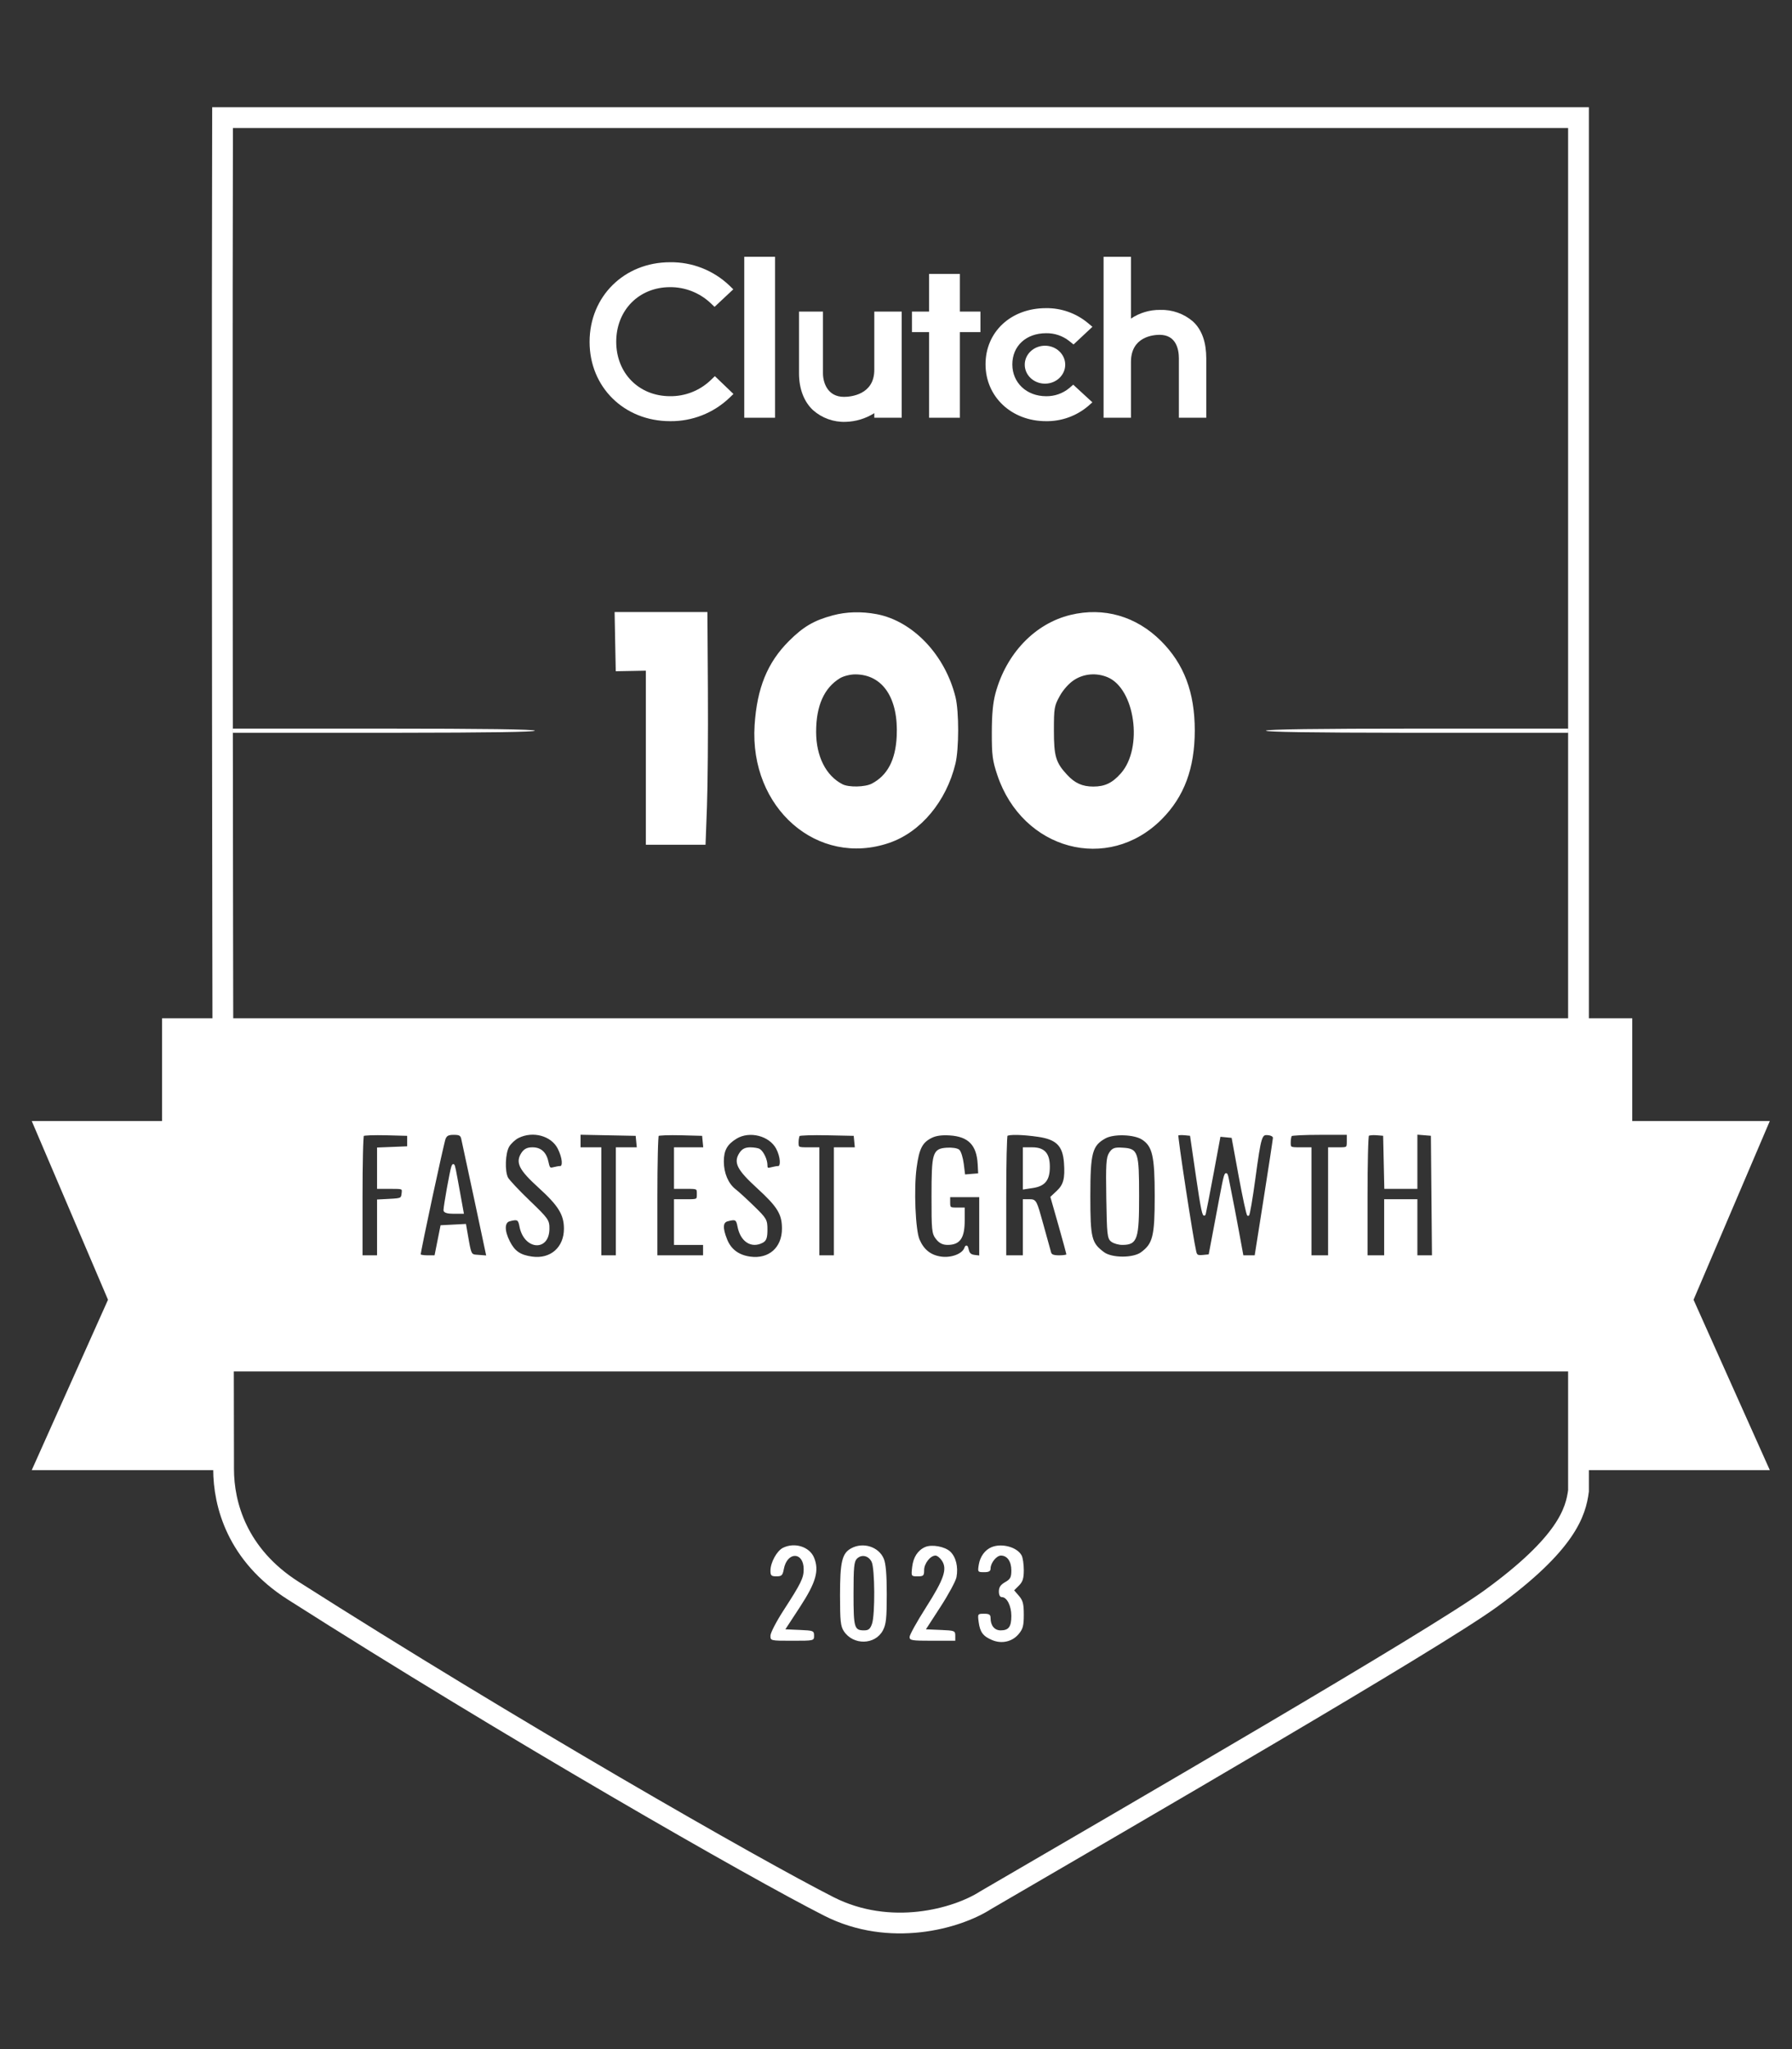
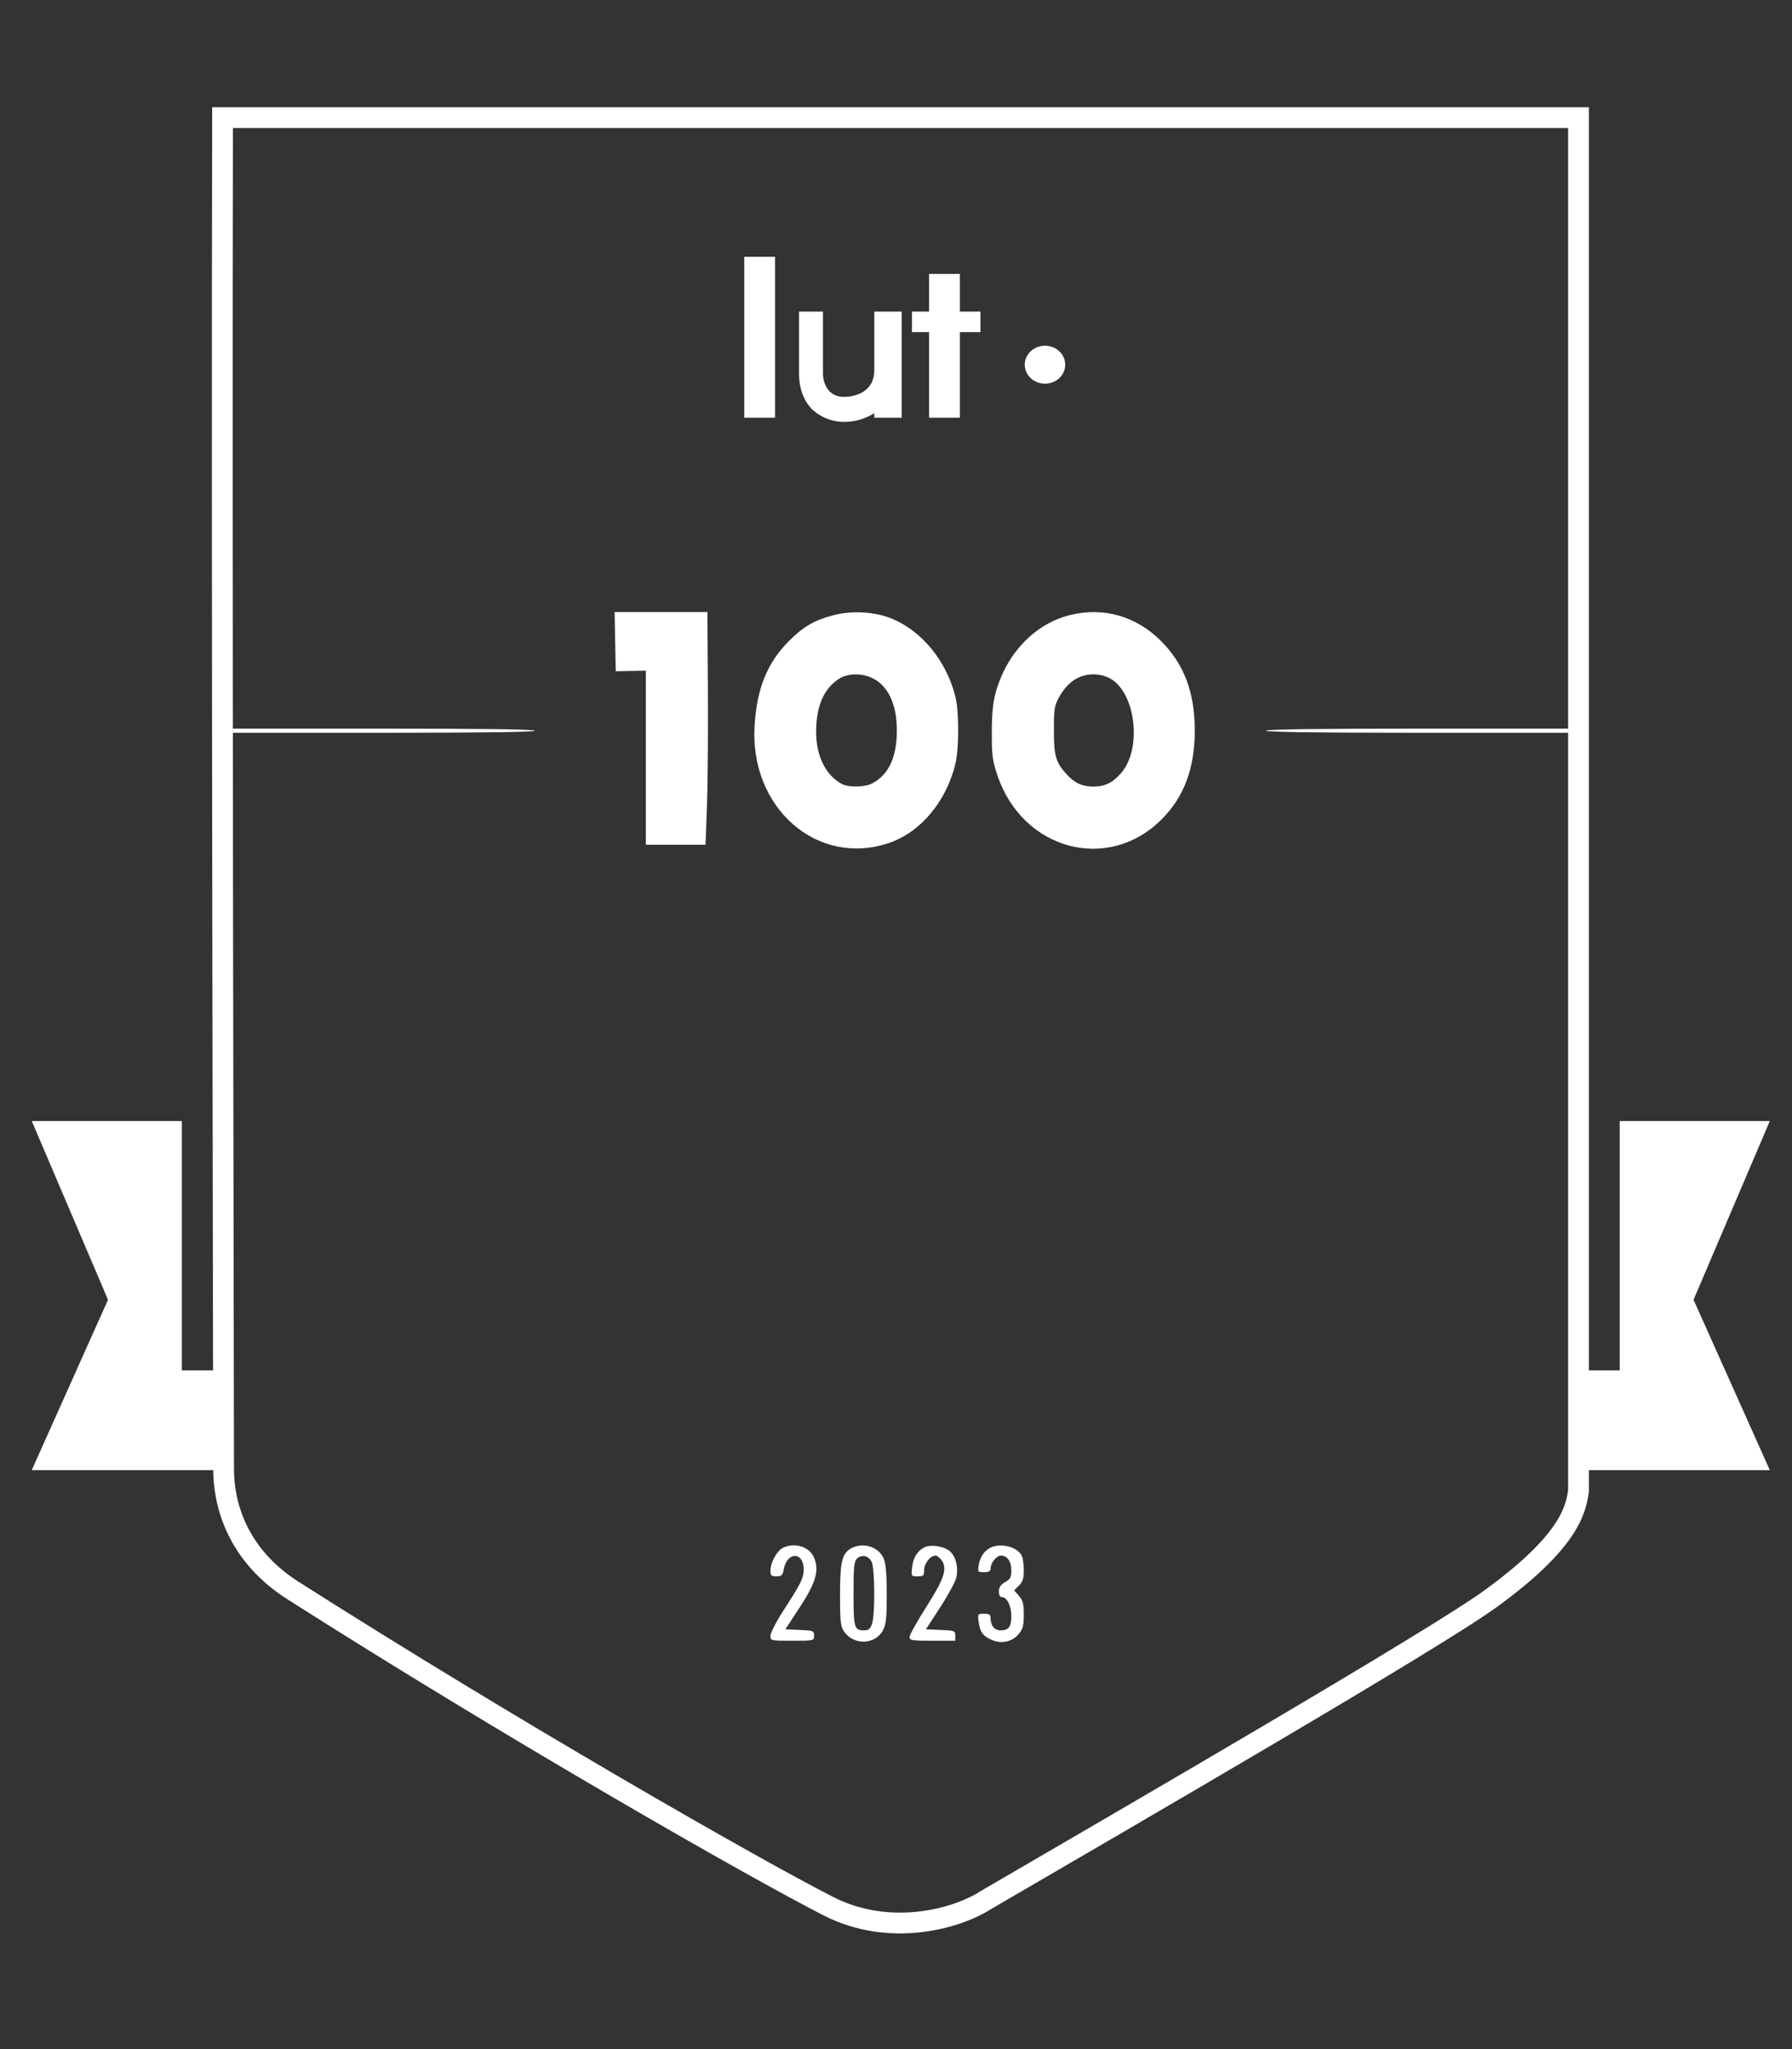
<svg xmlns="http://www.w3.org/2000/svg" width="105" height="120" viewBox="0 0 105 120" fill="none">
  <rect x="0" y="0" width="105" height="120" fill="#333333" stroke="none" />
  <path d="M92.49 6.888H13.04C12.98 31.485 13.101 81.746 13.101 86.034C13.101 88.102 13.892 91.061 17.177 93.151C29.892 101.242 44.249 109.455 48.568 111.645C52.145 113.459 56.051 112.375 57.754 111.28C66.251 106.332 83.974 96.063 87.32 93.638C91.821 90.374 92.328 88.528 92.49 87.311V6.888Z" stroke="white" stroke-width="1.217" />
  <path d="M45.414 15.038H43.609V24.464H45.414V15.038Z" fill="white" />
  <path d="M51.229 21.657C51.229 23.124 49.839 23.241 49.45 23.241C48.475 23.241 48.221 22.382 48.221 21.865V18.247H46.817V21.857C46.817 22.768 47.104 23.519 47.637 24.019C48.162 24.483 48.844 24.729 49.544 24.705C50.142 24.69 50.724 24.514 51.229 24.195V24.464H52.834V18.247H51.229V21.657Z" fill="white" />
-   <path d="M56.244 16.041H54.439V18.247H53.436V19.45H54.439V24.464H56.244V19.45H57.447V18.247H56.244V16.041Z" fill="white" />
-   <path d="M62.644 22.735C62.264 23.045 61.788 23.211 61.298 23.203C60.154 23.203 59.316 22.418 59.316 21.341C59.316 20.264 60.118 19.514 61.298 19.514C61.789 19.505 62.268 19.668 62.653 19.973L62.902 20.174L64.009 19.139L63.732 18.906C63.045 18.34 62.178 18.034 61.287 18.046C59.236 18.046 57.746 19.432 57.746 21.335C57.746 23.238 59.272 24.665 61.287 24.665C62.182 24.679 63.053 24.37 63.74 23.796L64.007 23.561L62.883 22.527L62.643 22.735H62.644Z" fill="white" />
-   <path d="M69.906 18.832C69.371 18.369 68.682 18.125 67.974 18.148C67.367 18.141 66.772 18.318 66.267 18.658V15.038H64.663V24.464H66.267V21.195C66.267 19.727 67.557 19.608 67.946 19.608C68.921 19.608 69.075 20.469 69.075 20.986V24.464H70.68V20.994C70.68 20.084 70.447 19.334 69.906 18.832Z" fill="white" />
+   <path d="M56.244 16.041H54.439V18.247H53.436V19.45H54.439V24.464H56.244V19.45H57.447V18.247H56.244V16.041" fill="white" />
  <path d="M61.23 22.468C61.885 22.468 62.415 21.971 62.415 21.357C62.415 20.744 61.885 20.246 61.23 20.246C60.575 20.246 60.044 20.744 60.044 21.357C60.044 21.971 60.575 22.468 61.23 22.468Z" fill="white" />
-   <path d="M41.628 22.276C40.991 22.879 40.143 23.212 39.265 23.202C37.437 23.202 36.107 21.858 36.107 20.013C36.107 18.168 37.437 16.816 39.265 16.816C40.138 16.812 40.98 17.141 41.62 17.735L41.869 17.97L42.966 16.943L42.725 16.709C41.791 15.825 40.55 15.341 39.265 15.357C36.572 15.357 34.546 17.362 34.546 20.021C34.546 22.681 36.58 24.665 39.265 24.665C40.555 24.68 41.8 24.191 42.735 23.303L42.975 23.071L41.887 22.028L41.628 22.277V22.276Z" fill="white" />
-   <path fill-rule="evenodd" clip-rule="evenodd" d="M9.558 59.691H95.578V80.254H9.558V59.691ZM21.181 70.068C21.181 68.139 21.219 66.522 21.266 66.475C21.313 66.428 21.928 66.405 22.634 66.424L23.918 66.459V66.824V67.189L23.036 67.224L22.154 67.26V68.411V69.561H22.892C23.626 69.561 23.63 69.563 23.592 69.896C23.555 70.212 23.516 70.232 22.854 70.267L22.154 70.303V71.94V73.576H21.668H21.181V70.068ZM24.587 73.485C24.585 73.266 25.949 66.918 26.051 66.671C26.138 66.461 26.263 66.398 26.59 66.398C26.931 66.398 27.03 66.452 27.083 66.671C27.12 66.822 27.468 68.44 27.856 70.267L28.562 73.588L28.07 73.552C27.883 73.538 27.767 73.538 27.684 73.485C27.529 73.387 27.491 73.104 27.332 72.202L27.251 71.739L26.558 71.776L25.865 71.812L25.689 72.694L25.513 73.576H25.05C24.796 73.576 24.587 73.535 24.587 73.485ZM29.783 67.12C29.896 66.927 30.156 66.687 30.361 66.586C31.232 66.157 32.336 66.459 32.732 67.235C33.012 67.785 33.062 68.344 32.831 68.346C32.747 68.347 32.563 68.379 32.422 68.417C32.209 68.474 32.152 68.419 32.086 68.088C31.974 67.529 31.68 67.249 31.203 67.249C30.907 67.249 30.745 67.33 30.602 67.549C30.258 68.074 30.464 68.481 31.598 69.51C32.771 70.575 33.105 71.117 33.104 71.959C33.103 73.082 32.283 73.802 31.178 73.65C30.465 73.553 30.123 73.321 29.821 72.728C29.484 72.067 29.496 71.558 29.85 71.463C30.333 71.333 30.415 71.378 30.497 71.813C30.743 73.128 32.129 73.248 32.133 71.956C32.134 71.472 32.078 71.393 30.994 70.352C30.366 69.75 29.791 69.137 29.715 68.991C29.505 68.59 29.544 67.523 29.783 67.12ZM33.956 67.249V66.82V66.391L35.629 66.425L37.302 66.459L37.34 66.854L37.378 67.249H36.762H36.146V70.413V73.576H35.659H35.173V70.413V67.249H34.564H33.956ZM38.458 70.068C38.458 68.139 38.496 66.522 38.543 66.475C38.59 66.428 39.206 66.405 39.911 66.424L41.195 66.459L41.233 66.854L41.272 67.249H40.412H39.553V68.405V69.561H40.222C40.884 69.561 40.891 69.565 40.891 69.926C40.891 70.287 40.884 70.291 40.222 70.291H39.553V71.569V72.846H40.404H41.256V73.211V73.576H39.857H38.458V70.068ZM42.351 68.019C42.351 67.347 42.558 66.978 43.126 66.631C43.917 66.149 45.118 66.456 45.535 67.248C45.791 67.734 45.831 68.344 45.606 68.346C45.522 68.347 45.331 68.381 45.18 68.421C44.957 68.481 44.906 68.445 44.906 68.229C44.906 67.93 44.695 67.478 44.493 67.343C44.419 67.293 44.182 67.252 43.966 67.251C43.682 67.25 43.519 67.332 43.377 67.549C43.032 68.076 43.239 68.475 44.411 69.547C45.606 70.639 45.88 71.088 45.879 71.952C45.878 73.094 45.075 73.804 43.957 73.651C43.258 73.555 42.789 73.206 42.548 72.602C42.268 71.904 42.292 71.552 42.625 71.463C43.108 71.333 43.19 71.378 43.272 71.813C43.433 72.671 44.034 73.061 44.671 72.72C44.854 72.623 44.906 72.463 44.906 72.009C44.906 71.451 44.871 71.388 44.146 70.682C43.728 70.274 43.242 69.829 43.066 69.693C42.621 69.349 42.351 68.717 42.351 68.019ZM46.731 66.905C46.731 66.715 46.769 66.522 46.816 66.475C46.862 66.429 47.615 66.406 48.489 66.425L50.077 66.459L50.115 66.854L50.154 67.249H49.537H48.921V70.413V73.576H48.435H47.948V70.413V67.249H47.34C46.753 67.249 46.731 67.237 46.731 66.905ZM53.648 68.374C53.8 67.248 53.987 66.878 54.555 66.588C54.821 66.452 55.165 66.403 55.645 66.432C56.775 66.5 57.286 67.025 57.346 68.177L57.377 68.77L56.936 68.807L56.495 68.844L56.411 68.177C56.365 67.81 56.253 67.448 56.162 67.372C56.071 67.296 55.761 67.252 55.473 67.272C54.699 67.328 54.644 67.513 54.642 70.062C54.64 72.047 54.658 72.229 54.892 72.526C55.071 72.753 55.257 72.846 55.531 72.844C56.219 72.841 56.465 72.475 56.465 71.455V70.778H56.039C55.647 70.778 55.613 70.749 55.613 70.413V70.048H56.526H57.438V71.82V73.592L57.108 73.554C56.873 73.526 56.758 73.429 56.708 73.211C56.649 72.963 56.621 72.945 56.557 73.114C56.415 73.482 55.752 73.733 55.143 73.65C54.513 73.564 54.084 73.224 53.821 72.607C53.577 72.035 53.479 69.626 53.648 68.374ZM58.898 70.068C58.898 68.139 58.935 66.523 58.979 66.479C59.093 66.366 59.91 66.382 60.837 66.516C61.932 66.674 62.329 67.073 62.402 68.091C62.47 69.029 62.372 69.401 61.952 69.794L61.612 70.111L62.08 71.752C62.337 72.655 62.548 73.435 62.548 73.485C62.548 73.535 62.333 73.576 62.07 73.576C61.719 73.576 61.575 73.52 61.53 73.363C61.496 73.246 61.292 72.507 61.075 71.721C60.691 70.326 60.673 70.291 60.337 70.291H59.993V71.934V73.576H59.446H58.898V70.068ZM63.826 70.048C63.826 67.496 63.943 67.057 64.745 66.613C65.253 66.332 66.471 66.373 66.953 66.689C67.583 67.102 67.719 67.698 67.719 70.044C67.719 72.404 67.606 72.862 66.889 73.386C66.401 73.742 65.135 73.738 64.653 73.379C63.898 72.816 63.826 72.524 63.826 70.048ZM70.034 73.31C69.847 72.516 68.926 66.509 68.983 66.452C69.019 66.416 69.214 66.403 69.416 66.422L69.783 66.459L70.145 68.944C70.405 70.729 70.531 71.329 70.591 71.073C70.638 70.877 70.853 69.77 71.068 68.612L71.46 66.506L71.839 66.543L72.218 66.58L72.637 68.862C72.868 70.116 73.091 71.143 73.132 71.143C73.173 71.143 73.335 70.198 73.493 69.044C73.841 66.483 73.877 66.369 74.32 66.42C74.525 66.444 74.651 66.529 74.645 66.641C74.64 66.741 74.396 68.343 74.103 70.2L73.569 73.576H73.186H72.802L72.528 72.086C72.377 71.266 72.159 70.13 72.043 69.561C71.945 69.086 71.901 68.766 71.843 68.764C71.756 68.76 71.639 69.472 71.265 71.447L70.874 73.515L70.487 73.553C70.168 73.584 70.089 73.542 70.034 73.31ZM75.567 66.905C75.567 66.715 75.603 66.523 75.648 66.479C75.693 66.434 76.459 66.398 77.352 66.398H78.974V66.824C78.974 67.247 78.971 67.249 78.426 67.249H77.879V70.413V73.576H77.331H76.784V70.413V67.249H76.175C75.588 67.249 75.567 67.237 75.567 66.905ZM80.069 70.068C80.069 68.139 80.108 66.521 80.156 66.473C80.203 66.425 80.436 66.403 80.673 66.422L81.103 66.459L81.137 68.01L81.171 69.561H82.08H82.989V67.972V66.383L83.445 66.421L83.901 66.459L83.933 70.017L83.966 73.576H83.477H82.989V71.934V70.291H82.076H81.164V71.934V73.576H80.616H80.069V70.068ZM59.993 69.592V68.421V67.249H60.48C61.168 67.249 61.453 67.567 61.453 68.331C61.453 69.088 61.198 69.408 60.51 69.513L59.993 69.592ZM64.883 70.17C64.851 68.182 64.874 67.793 65.042 67.537C65.212 67.277 65.316 67.242 65.807 67.273C66.631 67.327 66.681 67.484 66.683 70.025C66.686 72.556 66.593 72.84 65.765 72.844C65.561 72.845 65.287 72.769 65.157 72.674C64.94 72.515 64.918 72.313 64.883 70.17ZM26.047 70.869C26.047 70.634 26.422 68.55 26.501 68.344C26.525 68.282 26.542 68.234 26.56 68.233C26.606 68.232 26.662 68.551 26.884 69.774L27.11 71.021H26.579C26.235 71.021 26.047 70.968 26.047 70.869Z" fill="white" />
-   <path d="M95.578 59.691H95.639V59.631H95.578V59.691ZM9.558 59.691V59.631H9.497V59.691H9.558ZM95.578 80.254V80.314H95.639V80.254H95.578ZM9.558 80.254H9.497V80.314H9.558V80.254ZM21.266 66.475L21.223 66.432L21.223 66.432L21.266 66.475ZM22.634 66.424L22.636 66.363H22.636L22.634 66.424ZM23.918 66.459H23.979V66.399L23.92 66.398L23.918 66.459ZM23.918 67.189L23.921 67.249L23.979 67.247V67.189H23.918ZM23.036 67.224L23.039 67.285L23.036 67.224ZM22.154 67.26L22.152 67.199L22.093 67.202V67.26H22.154ZM22.154 69.561H22.093V69.622H22.154V69.561ZM23.592 69.896L23.531 69.889L23.531 69.889L23.592 69.896ZM22.854 70.267L22.857 70.328H22.857L22.854 70.267ZM22.154 70.303L22.151 70.243L22.093 70.246V70.303H22.154ZM22.154 73.576V73.637H22.215V73.576H22.154ZM21.181 73.576H21.12V73.637H21.181V73.576ZM26.051 66.671L25.994 66.648L25.994 66.648L26.051 66.671ZM24.587 73.485L24.526 73.486V73.486L24.587 73.485ZM27.083 66.671L27.142 66.657L27.142 66.657L27.083 66.671ZM27.856 70.267L27.797 70.279L27.797 70.279L27.856 70.267ZM28.562 73.588L28.558 73.649L28.639 73.655L28.622 73.576L28.562 73.588ZM28.07 73.552L28.075 73.491L28.075 73.491L28.07 73.552ZM27.684 73.485L27.651 73.537L27.684 73.485ZM27.332 72.202L27.392 72.191L27.392 72.191L27.332 72.202ZM27.251 71.739L27.311 71.729L27.302 71.676L27.248 71.679L27.251 71.739ZM26.558 71.776L26.561 71.837L26.561 71.837L26.558 71.776ZM25.865 71.812L25.862 71.751L25.815 71.754L25.805 71.8L25.865 71.812ZM25.689 72.694L25.748 72.706L25.689 72.694ZM25.513 73.576V73.637H25.563L25.572 73.588L25.513 73.576ZM30.361 66.586L30.334 66.532L30.334 66.532L30.361 66.586ZM29.783 67.12L29.835 67.15L29.835 67.15L29.783 67.12ZM32.732 67.235L32.786 67.208L32.786 67.208L32.732 67.235ZM32.831 68.346L32.831 68.407H32.831L32.831 68.346ZM32.422 68.417L32.406 68.358L32.406 68.358L32.422 68.417ZM32.086 68.088L32.026 68.1L32.026 68.1L32.086 68.088ZM30.602 67.549L30.551 67.515L30.551 67.515L30.602 67.549ZM31.598 69.51L31.639 69.465L31.639 69.465L31.598 69.51ZM33.104 71.959L33.043 71.959V71.959L33.104 71.959ZM31.178 73.65L31.17 73.711L31.17 73.711L31.178 73.65ZM29.821 72.728L29.875 72.7L29.875 72.7L29.821 72.728ZM29.85 71.463L29.834 71.404L29.85 71.463ZM30.497 71.813L30.437 71.824V71.824L30.497 71.813ZM32.133 71.956L32.193 71.956V71.956L32.133 71.956ZM30.994 70.352L30.951 70.396L30.951 70.396L30.994 70.352ZM29.715 68.991L29.661 69.019L29.661 69.019L29.715 68.991ZM33.956 67.249H33.895V67.31H33.956V67.249ZM33.956 66.391L33.957 66.33L33.895 66.329V66.391H33.956ZM35.629 66.425L35.628 66.486L35.629 66.425ZM37.302 66.459L37.362 66.453L37.357 66.399L37.303 66.398L37.302 66.459ZM37.34 66.854L37.279 66.86L37.279 66.86L37.34 66.854ZM37.378 67.249V67.31H37.445L37.439 67.244L37.378 67.249ZM36.146 67.249V67.189H36.085V67.249H36.146ZM36.146 73.576V73.637H36.207V73.576H36.146ZM35.173 73.576H35.112V73.637H35.173V73.576ZM35.173 67.249H35.234V67.189H35.173V67.249ZM38.543 66.475L38.5 66.432L38.5 66.432L38.543 66.475ZM39.911 66.424L39.913 66.363L39.911 66.424ZM41.195 66.459L41.256 66.453L41.251 66.399L41.197 66.398L41.195 66.459ZM41.233 66.854L41.173 66.86L41.173 66.86L41.233 66.854ZM41.272 67.249V67.31H41.339L41.332 67.244L41.272 67.249ZM39.553 67.249V67.189H39.492V67.249H39.553ZM39.553 69.561H39.492V69.622H39.553V69.561ZM39.553 70.291V70.23H39.492V70.291H39.553ZM39.553 72.846H39.492V72.907H39.553V72.846ZM41.256 72.846H41.317V72.785H41.256V72.846ZM41.256 73.576V73.637H41.317V73.576H41.256ZM38.458 73.576H38.397V73.637H38.458V73.576ZM43.126 66.631L43.158 66.683L43.158 66.683L43.126 66.631ZM45.535 67.248L45.481 67.276V67.276L45.535 67.248ZM45.606 68.346L45.606 68.407H45.607L45.606 68.346ZM45.18 68.421L45.164 68.362L45.164 68.362L45.18 68.421ZM44.493 67.343L44.526 67.292L44.526 67.292L44.493 67.343ZM43.966 67.251L43.967 67.19H43.967L43.966 67.251ZM43.377 67.549L43.327 67.515L43.327 67.515L43.377 67.549ZM44.411 69.547L44.37 69.592V69.592L44.411 69.547ZM45.879 71.952L45.818 71.952V71.952L45.879 71.952ZM43.957 73.651L43.965 73.591L43.965 73.591L43.957 73.651ZM42.548 72.602L42.604 72.579L42.604 72.579L42.548 72.602ZM42.625 71.463L42.609 71.404L42.609 71.404L42.625 71.463ZM43.272 71.813L43.332 71.802L43.272 71.813ZM44.671 72.72L44.7 72.774L44.7 72.774L44.671 72.72ZM44.146 70.682L44.103 70.725V70.725L44.146 70.682ZM43.066 69.693L43.029 69.741L43.029 69.741L43.066 69.693ZM46.816 66.475L46.859 66.519L46.816 66.475ZM48.489 66.425L48.49 66.364H48.49L48.489 66.425ZM50.077 66.459L50.138 66.453L50.133 66.399L50.078 66.398L50.077 66.459ZM50.115 66.854L50.055 66.86V66.86L50.115 66.854ZM50.154 67.249V67.31H50.221L50.214 67.244L50.154 67.249ZM48.921 67.249V67.189H48.861V67.249H48.921ZM48.921 73.576V73.637H48.982V73.576H48.921ZM47.948 73.576H47.887V73.637H47.948V73.576ZM47.948 67.249H48.009V67.189H47.948V67.249ZM54.555 66.588L54.527 66.534L54.527 66.534L54.555 66.588ZM53.648 68.374L53.708 68.383L53.648 68.374ZM55.645 66.432L55.649 66.371L55.649 66.371L55.645 66.432ZM57.346 68.177L57.286 68.18V68.18L57.346 68.177ZM57.377 68.77L57.383 68.831L57.441 68.826L57.438 68.767L57.377 68.77ZM56.936 68.807L56.931 68.746L56.936 68.807ZM56.495 68.844L56.434 68.852L56.441 68.909L56.5 68.905L56.495 68.844ZM56.411 68.177L56.472 68.169V68.169L56.411 68.177ZM56.162 67.372L56.201 67.325L56.201 67.325L56.162 67.372ZM55.473 67.272L55.468 67.212L55.473 67.272ZM54.642 70.062L54.703 70.062V70.062L54.642 70.062ZM54.892 72.526L54.94 72.488L54.94 72.488L54.892 72.526ZM55.531 72.844L55.531 72.905H55.531L55.531 72.844ZM56.465 70.778H56.526V70.717H56.465V70.778ZM55.613 70.048V69.987H55.552V70.048H55.613ZM57.438 70.048H57.499V69.987H57.438V70.048ZM57.438 73.592L57.431 73.653L57.499 73.661V73.592H57.438ZM57.108 73.554L57.116 73.493L57.116 73.493L57.108 73.554ZM56.708 73.211L56.767 73.197L56.767 73.197L56.708 73.211ZM56.557 73.114L56.5 73.092V73.092L56.557 73.114ZM55.143 73.65L55.152 73.59L55.152 73.59L55.143 73.65ZM53.821 72.607L53.765 72.631V72.631L53.821 72.607ZM58.979 66.479L59.022 66.522L59.023 66.522L58.979 66.479ZM60.837 66.516L60.828 66.576L60.828 66.576L60.837 66.516ZM62.402 68.091L62.342 68.095V68.095L62.402 68.091ZM61.952 69.794L61.993 69.838L61.993 69.838L61.952 69.794ZM61.612 70.111L61.571 70.066L61.544 70.092L61.554 70.127L61.612 70.111ZM62.08 71.752L62.022 71.769L62.08 71.752ZM62.548 73.485L62.487 73.485V73.485L62.548 73.485ZM61.53 73.363L61.589 73.347L61.589 73.347L61.53 73.363ZM61.075 71.721L61.134 71.705V71.705L61.075 71.721ZM59.993 70.291V70.23H59.932V70.291H59.993ZM59.993 73.576V73.637H60.054V73.576H59.993ZM58.898 73.576H58.837V73.637H58.898V73.576ZM64.745 66.613L64.715 66.56L64.715 66.56L64.745 66.613ZM66.953 66.689L66.986 66.638L66.986 66.638L66.953 66.689ZM66.889 73.386L66.853 73.337L66.853 73.337L66.889 73.386ZM64.653 73.379L64.689 73.33L64.689 73.33L64.653 73.379ZM68.983 66.452L68.94 66.409L68.94 66.409L68.983 66.452ZM70.034 73.31L69.975 73.324L69.975 73.324L70.034 73.31ZM69.416 66.422L69.41 66.483L69.41 66.483L69.416 66.422ZM69.783 66.459L69.843 66.45L69.836 66.403L69.788 66.398L69.783 66.459ZM70.145 68.944L70.205 68.935V68.935L70.145 68.944ZM70.591 71.073L70.532 71.059V71.059L70.591 71.073ZM71.068 68.612L71.128 68.623V68.623L71.068 68.612ZM71.46 66.506L71.466 66.446L71.41 66.44L71.4 66.495L71.46 66.506ZM71.839 66.543L71.833 66.604L71.839 66.543ZM72.218 66.58L72.278 66.569L72.269 66.524L72.224 66.52L72.218 66.58ZM72.637 68.862L72.697 68.85L72.697 68.85L72.637 68.862ZM73.493 69.044L73.553 69.052V69.052L73.493 69.044ZM74.32 66.42L74.313 66.481L74.313 66.481L74.32 66.42ZM74.645 66.641L74.706 66.644L74.706 66.644L74.645 66.641ZM74.103 70.2L74.163 70.209V70.209L74.103 70.2ZM73.569 73.576V73.637H73.621L73.629 73.586L73.569 73.576ZM72.802 73.576L72.743 73.587L72.752 73.637H72.802V73.576ZM72.528 72.086L72.468 72.097V72.097L72.528 72.086ZM72.043 69.561L72.102 69.549V69.549L72.043 69.561ZM71.843 68.764L71.841 68.824L71.843 68.764ZM71.265 71.447L71.325 71.458L71.265 71.447ZM70.874 73.515L70.88 73.576L70.925 73.572L70.934 73.527L70.874 73.515ZM70.487 73.553L70.493 73.614L70.493 73.614L70.487 73.553ZM75.648 66.479L75.691 66.522L75.691 66.522L75.648 66.479ZM78.974 66.398H79.034V66.337H78.974V66.398ZM77.879 67.249V67.189H77.818V67.249H77.879ZM77.879 73.576V73.637H77.939V73.576H77.879ZM76.784 73.576H76.723V73.637H76.784V73.576ZM76.784 67.249H76.844V67.189H76.784V67.249ZM80.156 66.473L80.113 66.43V66.43L80.156 66.473ZM80.673 66.422L80.678 66.362L80.678 66.362L80.673 66.422ZM81.103 66.459L81.164 66.457L81.162 66.403L81.108 66.398L81.103 66.459ZM81.137 68.01L81.198 68.008V68.008L81.137 68.01ZM81.171 69.561L81.11 69.562L81.112 69.622H81.171V69.561ZM82.989 69.561V69.622H83.05V69.561H82.989ZM82.989 66.383L82.994 66.322L82.928 66.317V66.383H82.989ZM83.445 66.421L83.44 66.481L83.44 66.481L83.445 66.421ZM83.901 66.459L83.962 66.458L83.962 66.403L83.906 66.398L83.901 66.459ZM83.933 70.017L83.873 70.018L83.933 70.017ZM83.966 73.576V73.637H84.027L84.027 73.576L83.966 73.576ZM82.989 73.576H82.928V73.637H82.989V73.576ZM82.989 70.291H83.05V70.23H82.989V70.291ZM81.164 70.291V70.23H81.103V70.291H81.164ZM81.164 73.576V73.637H81.225V73.576H81.164ZM80.069 73.576H80.008V73.637H80.069V73.576ZM59.993 69.592H59.932V69.663L60.002 69.652L59.993 69.592ZM59.993 67.249V67.189H59.932V67.249H59.993ZM60.51 69.513L60.52 69.573L60.52 69.573L60.51 69.513ZM65.042 67.537L65.093 67.571L65.093 67.571L65.042 67.537ZM64.883 70.17L64.944 70.169V70.169L64.883 70.17ZM65.807 67.273L65.803 67.334L65.803 67.334L65.807 67.273ZM66.683 70.025L66.622 70.025L66.683 70.025ZM65.765 72.844L65.766 72.905H65.766L65.765 72.844ZM65.157 72.674L65.121 72.723V72.723L65.157 72.674ZM26.501 68.344L26.558 68.366L26.558 68.366L26.501 68.344ZM26.047 70.869L26.108 70.869V70.869L26.047 70.869ZM26.56 68.233L26.558 68.172H26.558L26.56 68.233ZM26.884 69.774L26.944 69.763V69.763L26.884 69.774ZM27.11 71.021V71.082H27.183L27.17 71.01L27.11 71.021ZM95.578 59.631H9.558V59.752H95.578V59.631ZM95.639 80.254V59.691H95.517V80.254H95.639ZM9.558 80.314H95.578V80.193H9.558V80.314ZM9.497 59.691V80.254H9.618V59.691H9.497ZM21.223 66.432C21.21 66.445 21.205 66.461 21.203 66.465C21.201 66.473 21.199 66.482 21.197 66.49C21.194 66.508 21.191 66.531 21.188 66.557C21.183 66.611 21.177 66.687 21.172 66.781C21.162 66.971 21.153 67.238 21.145 67.564C21.13 68.216 21.12 69.103 21.12 70.068H21.242C21.242 69.104 21.251 68.218 21.267 67.567C21.274 67.242 21.283 66.975 21.294 66.788C21.299 66.694 21.304 66.621 21.309 66.57C21.312 66.544 21.314 66.526 21.317 66.513C21.318 66.507 21.319 66.504 21.319 66.502C21.321 66.498 21.319 66.508 21.309 66.518L21.223 66.432ZM22.636 66.363C22.282 66.354 21.95 66.355 21.701 66.364C21.576 66.369 21.471 66.376 21.393 66.384C21.355 66.389 21.322 66.394 21.296 66.399C21.283 66.402 21.271 66.406 21.26 66.41C21.25 66.413 21.235 66.42 21.223 66.432L21.309 66.518C21.302 66.525 21.297 66.525 21.302 66.523C21.306 66.522 21.312 66.52 21.322 66.518C21.342 66.514 21.37 66.509 21.407 66.505C21.48 66.497 21.582 66.49 21.705 66.486C21.952 66.477 22.281 66.476 22.633 66.485L22.636 66.363ZM23.92 66.398L22.636 66.363L22.633 66.485L23.917 66.519L23.92 66.398ZM23.979 66.824V66.459H23.858V66.824H23.979ZM23.979 67.189V66.824H23.858V67.189H23.979ZM23.039 67.285L23.921 67.249L23.916 67.128L23.034 67.164L23.039 67.285ZM22.157 67.321L23.039 67.285L23.034 67.164L22.152 67.199L22.157 67.321ZM22.215 68.411V67.26H22.093V68.411H22.215ZM22.215 69.561V68.411H22.093V69.561H22.215ZM22.892 69.5H22.154V69.622H22.892V69.5ZM23.652 69.903C23.662 69.823 23.67 69.751 23.662 69.695C23.658 69.665 23.649 69.635 23.631 69.609C23.612 69.583 23.587 69.563 23.558 69.549C23.502 69.522 23.422 69.511 23.32 69.506C23.215 69.5 23.075 69.5 22.892 69.5V69.622C23.076 69.622 23.212 69.622 23.313 69.627C23.416 69.633 23.473 69.643 23.505 69.659C23.519 69.665 23.526 69.672 23.531 69.678C23.535 69.685 23.539 69.695 23.541 69.712C23.547 69.749 23.541 69.802 23.531 69.889L23.652 69.903ZM22.857 70.328C23.022 70.319 23.151 70.311 23.251 70.299C23.349 70.287 23.426 70.271 23.485 70.241C23.547 70.21 23.586 70.165 23.611 70.106C23.633 70.05 23.643 69.981 23.652 69.903L23.531 69.889C23.522 69.969 23.514 70.021 23.498 70.059C23.484 70.093 23.465 70.115 23.43 70.133C23.391 70.152 23.332 70.167 23.236 70.178C23.141 70.19 23.017 70.197 22.851 70.206L22.857 70.328ZM22.157 70.364L22.857 70.328L22.851 70.206L22.151 70.243L22.157 70.364ZM22.215 71.94V70.303H22.093V71.94H22.215ZM22.215 73.576V71.94H22.093V73.576H22.215ZM21.668 73.637H22.154V73.515H21.668V73.637ZM21.181 73.637H21.668V73.515H21.181V73.637ZM21.12 70.068V73.576H21.242V70.068H21.12ZM25.994 66.648C25.986 66.668 25.974 66.712 25.959 66.771C25.943 66.832 25.923 66.913 25.899 67.012C25.852 67.21 25.79 67.479 25.719 67.796C25.577 68.43 25.397 69.253 25.22 70.076C25.044 70.898 24.87 71.72 24.741 72.35C24.676 72.665 24.622 72.933 24.585 73.128C24.566 73.226 24.552 73.306 24.542 73.365C24.537 73.394 24.533 73.419 24.53 73.439C24.528 73.457 24.526 73.474 24.526 73.486L24.648 73.484C24.648 73.485 24.648 73.484 24.648 73.482C24.648 73.481 24.648 73.479 24.648 73.476C24.649 73.471 24.649 73.464 24.651 73.455C24.653 73.438 24.657 73.414 24.662 73.385C24.672 73.327 24.686 73.248 24.705 73.151C24.742 72.956 24.795 72.69 24.86 72.375C24.989 71.745 25.163 70.924 25.339 70.101C25.516 69.279 25.696 68.456 25.838 67.823C25.909 67.506 25.971 67.237 26.018 67.04C26.041 66.942 26.061 66.861 26.076 66.802C26.092 66.74 26.103 66.705 26.107 66.695L25.994 66.648ZM26.59 66.337C26.425 66.337 26.299 66.353 26.203 66.401C26.102 66.452 26.041 66.535 25.994 66.648L26.107 66.695C26.147 66.598 26.192 66.543 26.258 66.51C26.328 66.475 26.428 66.459 26.59 66.459V66.337ZM27.142 66.657C27.114 66.541 27.07 66.452 26.974 66.399C26.885 66.35 26.76 66.337 26.59 66.337V66.459C26.761 66.459 26.856 66.473 26.915 66.506C26.967 66.535 26.999 66.583 27.024 66.686L27.142 66.657ZM27.916 70.254C27.527 68.428 27.179 66.809 27.142 66.657L27.024 66.686C27.06 66.835 27.408 68.452 27.797 70.279L27.916 70.254ZM28.622 73.576L27.916 70.254L27.797 70.279L28.503 73.601L28.622 73.576ZM28.066 73.612L28.558 73.649L28.567 73.528L28.075 73.491L28.066 73.612ZM27.651 73.537C27.704 73.57 27.764 73.585 27.83 73.594C27.895 73.602 27.975 73.606 28.066 73.612L28.075 73.491C27.979 73.484 27.907 73.481 27.846 73.473C27.786 73.465 27.747 73.453 27.716 73.434L27.651 73.537ZM27.272 72.212C27.351 72.662 27.401 72.961 27.45 73.16C27.499 73.355 27.551 73.473 27.651 73.537L27.716 73.434C27.661 73.399 27.617 73.326 27.568 73.13C27.52 72.937 27.472 72.644 27.392 72.191L27.272 72.212ZM27.191 71.75L27.272 72.212L27.392 72.191L27.311 71.729L27.191 71.75ZM26.561 71.837L27.254 71.8L27.248 71.679L26.555 71.715L26.561 71.837ZM25.868 71.873L26.561 71.837L26.555 71.715L25.862 71.751L25.868 71.873ZM25.748 72.706L25.925 71.824L25.805 71.8L25.629 72.682L25.748 72.706ZM25.572 73.588L25.748 72.706L25.629 72.682L25.453 73.564L25.572 73.588ZM25.05 73.637H25.513V73.515H25.05V73.637ZM24.526 73.486C24.526 73.514 24.541 73.535 24.554 73.547C24.567 73.56 24.583 73.569 24.598 73.576C24.628 73.59 24.668 73.6 24.711 73.609C24.8 73.627 24.92 73.637 25.05 73.637V73.515C24.926 73.515 24.814 73.505 24.735 73.49C24.695 73.482 24.666 73.473 24.649 73.465C24.64 73.461 24.638 73.459 24.638 73.459C24.639 73.46 24.647 73.468 24.648 73.484L24.526 73.486ZM30.334 66.532C30.225 66.586 30.104 66.675 29.996 66.774C29.889 66.873 29.791 66.986 29.73 67.089L29.835 67.15C29.888 67.061 29.977 66.957 30.079 66.863C30.181 66.769 30.292 66.688 30.388 66.641L30.334 66.532ZM32.786 67.208C32.372 66.396 31.229 66.09 30.334 66.532L30.387 66.641C31.234 66.223 32.3 66.521 32.678 67.263L32.786 67.208ZM32.831 68.407C32.873 68.406 32.911 68.393 32.943 68.367C32.974 68.342 32.995 68.308 33.009 68.27C33.037 68.197 33.043 68.099 33.034 67.99C33.014 67.772 32.929 67.488 32.786 67.208L32.678 67.263C32.815 67.532 32.895 67.802 32.913 68.001C32.922 68.102 32.914 68.178 32.895 68.227C32.886 68.251 32.876 68.265 32.866 68.273C32.857 68.281 32.846 68.285 32.83 68.285L32.831 68.407ZM32.438 68.475C32.577 68.438 32.755 68.408 32.831 68.407L32.83 68.285C32.739 68.286 32.549 68.32 32.406 68.358L32.438 68.475ZM32.026 68.1C32.043 68.184 32.059 68.252 32.079 68.307C32.098 68.362 32.122 68.408 32.156 68.441C32.231 68.515 32.331 68.504 32.438 68.475L32.406 68.358C32.3 68.386 32.264 68.377 32.241 68.354C32.226 68.34 32.21 68.314 32.194 68.267C32.177 68.22 32.162 68.158 32.145 68.076L32.026 68.1ZM31.203 67.31C31.428 67.31 31.605 67.376 31.739 67.503C31.874 67.632 31.972 67.828 32.026 68.1L32.145 68.076C32.088 67.789 31.982 67.566 31.823 67.415C31.663 67.263 31.454 67.189 31.203 67.189V67.31ZM30.653 67.582C30.721 67.479 30.79 67.413 30.872 67.372C30.956 67.33 31.06 67.31 31.203 67.31V67.189C31.05 67.189 30.925 67.209 30.818 67.263C30.711 67.316 30.627 67.4 30.551 67.515L30.653 67.582ZM31.639 69.465C31.071 68.949 30.744 68.597 30.6 68.313C30.529 68.173 30.504 68.052 30.514 67.937C30.524 67.823 30.57 67.708 30.653 67.582L30.551 67.515C30.462 67.652 30.405 67.785 30.392 67.927C30.38 68.069 30.413 68.212 30.491 68.368C30.648 68.675 30.991 69.041 31.557 69.555L31.639 69.465ZM33.165 71.959C33.165 71.528 33.079 71.171 32.843 70.786C32.608 70.405 32.226 69.998 31.639 69.465L31.557 69.555C32.143 70.087 32.514 70.484 32.739 70.85C32.963 71.213 33.043 71.548 33.043 71.959L33.165 71.959ZM31.17 73.711C31.738 73.788 32.237 73.643 32.595 73.328C32.953 73.014 33.164 72.536 33.165 71.959L33.043 71.959C33.043 72.505 32.843 72.948 32.515 73.237C32.187 73.525 31.724 73.664 31.186 73.59L31.17 73.711ZM29.767 72.755C29.921 73.057 30.087 73.273 30.311 73.425C30.534 73.577 30.808 73.661 31.17 73.711L31.186 73.59C30.834 73.542 30.581 73.461 30.38 73.324C30.179 73.188 30.024 72.991 29.875 72.7L29.767 72.755ZM29.834 71.404C29.731 71.432 29.651 71.49 29.597 71.575C29.544 71.658 29.518 71.763 29.515 71.882C29.51 72.118 29.596 72.421 29.767 72.755L29.875 72.7C29.709 72.374 29.632 72.092 29.637 71.885C29.639 71.781 29.662 71.7 29.7 71.64C29.737 71.582 29.791 71.541 29.866 71.522L29.834 71.404ZM30.557 71.802C30.536 71.693 30.515 71.603 30.485 71.533C30.455 71.462 30.415 71.406 30.353 71.373C30.292 71.34 30.22 71.333 30.137 71.341C30.055 71.349 29.955 71.372 29.834 71.404L29.866 71.522C29.986 71.489 30.077 71.469 30.149 71.462C30.22 71.456 30.265 71.463 30.295 71.48C30.324 71.496 30.349 71.524 30.373 71.58C30.397 71.637 30.417 71.716 30.437 71.824L30.557 71.802ZM32.072 71.955C32.071 72.268 31.986 72.487 31.865 72.623C31.744 72.758 31.582 72.816 31.411 72.801C31.068 72.772 30.677 72.441 30.557 71.802L30.437 71.824C30.564 72.5 30.988 72.887 31.4 72.923C31.607 72.941 31.808 72.869 31.955 72.704C32.102 72.54 32.192 72.289 32.193 71.956L32.072 71.955ZM30.951 70.396C31.496 70.918 31.776 71.194 31.921 71.398C31.992 71.498 32.029 71.579 32.049 71.662C32.069 71.746 32.072 71.835 32.072 71.955L32.193 71.956C32.194 71.835 32.191 71.733 32.167 71.633C32.143 71.532 32.098 71.438 32.02 71.328C31.866 71.112 31.576 70.827 31.036 70.308L30.951 70.396ZM29.661 69.019C29.683 69.063 29.738 69.134 29.812 69.22C29.887 69.309 29.987 69.418 30.103 69.542C30.336 69.79 30.637 70.094 30.951 70.396L31.036 70.308C30.723 70.008 30.423 69.705 30.192 69.459C30.076 69.336 29.978 69.228 29.905 69.141C29.829 69.053 29.784 68.993 29.768 68.963L29.661 69.019ZM29.73 67.089C29.603 67.304 29.533 67.684 29.52 68.054C29.513 68.241 29.521 68.428 29.543 68.594C29.566 68.76 29.604 68.91 29.661 69.019L29.768 68.963C29.721 68.872 29.685 68.738 29.664 68.578C29.642 68.419 29.635 68.239 29.642 68.059C29.655 67.694 29.724 67.339 29.835 67.15L29.73 67.089ZM33.895 66.82V67.249H34.017V66.82H33.895ZM33.895 66.391V66.82H34.017V66.391H33.895ZM35.63 66.364L33.957 66.33L33.955 66.452L35.628 66.486L35.63 66.364ZM37.303 66.398L35.63 66.364L35.628 66.486L37.301 66.519L37.303 66.398ZM37.401 66.848L37.362 66.453L37.241 66.464L37.279 66.86L37.401 66.848ZM37.439 67.244L37.401 66.848L37.279 66.86L37.318 67.255L37.439 67.244ZM36.762 67.31H37.378V67.189H36.762V67.31ZM36.146 67.31H36.762V67.189H36.146V67.31ZM36.207 70.413V67.249H36.085V70.413H36.207ZM36.207 73.576V70.413H36.085V73.576H36.207ZM35.659 73.637H36.146V73.515H35.659V73.637ZM35.173 73.637H35.659V73.515H35.173V73.637ZM35.112 70.413V73.576H35.234V70.413H35.112ZM35.112 67.249V70.413H35.234V67.249H35.112ZM34.564 67.31H35.173V67.189H34.564V67.31ZM33.956 67.31H34.564V67.189H33.956V67.31ZM38.5 66.432C38.487 66.445 38.482 66.461 38.48 66.465C38.478 66.473 38.476 66.482 38.474 66.49C38.471 66.508 38.468 66.531 38.465 66.557C38.459 66.611 38.454 66.687 38.449 66.781C38.439 66.971 38.43 67.238 38.422 67.564C38.407 68.216 38.397 69.103 38.397 70.068H38.519C38.519 69.104 38.528 68.218 38.544 67.567C38.551 67.242 38.56 66.975 38.571 66.788C38.576 66.694 38.581 66.621 38.586 66.57C38.589 66.544 38.592 66.526 38.594 66.513C38.595 66.507 38.596 66.504 38.596 66.502C38.598 66.498 38.596 66.508 38.586 66.518L38.5 66.432ZM39.913 66.363C39.559 66.354 39.227 66.355 38.978 66.364C38.853 66.369 38.748 66.376 38.67 66.384C38.632 66.389 38.599 66.394 38.573 66.399C38.56 66.402 38.548 66.406 38.537 66.41C38.527 66.413 38.512 66.42 38.5 66.432L38.586 66.518C38.579 66.525 38.574 66.525 38.58 66.523C38.583 66.522 38.589 66.52 38.599 66.518C38.619 66.514 38.647 66.509 38.684 66.505C38.757 66.497 38.859 66.49 38.982 66.486C39.229 66.477 39.558 66.476 39.91 66.485L39.913 66.363ZM41.197 66.398L39.913 66.363L39.91 66.485L41.194 66.519L41.197 66.398ZM41.294 66.848L41.256 66.453L41.135 66.464L41.173 66.86L41.294 66.848ZM41.332 67.244L41.294 66.848L41.173 66.86L41.211 67.255L41.332 67.244ZM40.412 67.31H41.272V67.189H40.412V67.31ZM39.553 67.31H40.412V67.189H39.553V67.31ZM39.614 68.405V67.249H39.492V68.405H39.614ZM39.614 69.561V68.405H39.492V69.561H39.614ZM40.222 69.5H39.553V69.622H40.222V69.5ZM40.952 69.926C40.952 69.838 40.952 69.763 40.939 69.704C40.925 69.64 40.895 69.588 40.834 69.555C40.779 69.525 40.704 69.513 40.61 69.507C40.514 69.501 40.387 69.5 40.222 69.5V69.622C40.388 69.622 40.511 69.622 40.602 69.628C40.695 69.634 40.746 69.645 40.776 69.662C40.799 69.674 40.812 69.691 40.82 69.729C40.83 69.773 40.83 69.833 40.83 69.926H40.952ZM40.222 70.352C40.387 70.352 40.514 70.352 40.61 70.346C40.704 70.34 40.779 70.328 40.834 70.298C40.895 70.264 40.925 70.212 40.939 70.148C40.952 70.09 40.952 70.014 40.952 69.926H40.83C40.83 70.019 40.83 70.079 40.82 70.123C40.812 70.161 40.799 70.178 40.776 70.191C40.746 70.207 40.695 70.218 40.602 70.224C40.511 70.23 40.388 70.23 40.222 70.23V70.352ZM39.553 70.352H40.222V70.23H39.553V70.352ZM39.614 71.569V70.291H39.492V71.569H39.614ZM39.614 72.846V71.569H39.492V72.846H39.614ZM40.404 72.785H39.553V72.907H40.404V72.785ZM41.256 72.785H40.404V72.907H41.256V72.785ZM41.317 73.211V72.846H41.195V73.211H41.317ZM41.317 73.576V73.211H41.195V73.576H41.317ZM39.857 73.637H41.256V73.515H39.857V73.637ZM38.458 73.637H39.857V73.515H38.458V73.637ZM38.397 70.068V73.576H38.519V70.068H38.397ZM43.094 66.579C42.805 66.756 42.602 66.941 42.472 67.173C42.343 67.405 42.29 67.677 42.29 68.019H42.412C42.412 67.689 42.463 67.44 42.579 67.233C42.694 67.025 42.879 66.853 43.158 66.683L43.094 66.579ZM45.589 67.219C45.371 66.805 44.95 66.522 44.486 66.403C44.022 66.284 43.506 66.328 43.094 66.579L43.158 66.683C43.536 66.452 44.017 66.409 44.456 66.521C44.894 66.633 45.282 66.899 45.481 67.276L45.589 67.219ZM45.607 68.407C45.698 68.406 45.754 68.34 45.783 68.263C45.811 68.186 45.819 68.085 45.811 67.974C45.797 67.752 45.721 67.47 45.589 67.219L45.481 67.276C45.605 67.512 45.677 67.778 45.69 67.982C45.697 68.085 45.688 68.167 45.669 68.221C45.649 68.274 45.626 68.285 45.605 68.285L45.607 68.407ZM45.196 68.48C45.345 68.44 45.531 68.408 45.606 68.407L45.605 68.285C45.514 68.286 45.316 68.322 45.164 68.362L45.196 68.48ZM44.846 68.229C44.846 68.284 44.849 68.333 44.859 68.373C44.869 68.414 44.888 68.453 44.925 68.478C44.961 68.503 45.003 68.509 45.046 68.507C45.089 68.505 45.139 68.495 45.196 68.48L45.164 68.362C45.11 68.377 45.07 68.385 45.041 68.386C45.011 68.387 44.999 68.382 44.995 68.379C44.99 68.376 44.983 68.368 44.977 68.344C44.97 68.318 44.967 68.282 44.967 68.229H44.846ZM44.459 67.393C44.546 67.451 44.644 67.586 44.72 67.75C44.796 67.913 44.846 68.092 44.846 68.229H44.967C44.967 68.068 44.911 67.871 44.831 67.699C44.751 67.528 44.642 67.369 44.526 67.292L44.459 67.393ZM43.966 67.312C44.07 67.313 44.18 67.323 44.272 67.339C44.318 67.347 44.359 67.356 44.392 67.366C44.426 67.376 44.448 67.386 44.459 67.393L44.526 67.292C44.5 67.275 44.465 67.261 44.427 67.249C44.388 67.238 44.343 67.228 44.293 67.219C44.194 67.202 44.078 67.191 43.967 67.19L43.966 67.312ZM43.428 67.582C43.495 67.48 43.564 67.414 43.646 67.373C43.728 67.331 43.83 67.311 43.966 67.312L43.967 67.19C43.819 67.19 43.697 67.211 43.591 67.264C43.485 67.317 43.402 67.401 43.327 67.515L43.428 67.582ZM44.452 69.502C43.865 68.965 43.528 68.604 43.379 68.316C43.306 68.173 43.279 68.052 43.289 67.938C43.299 67.823 43.345 67.709 43.428 67.582L43.327 67.515C43.237 67.652 43.18 67.786 43.168 67.927C43.156 68.07 43.19 68.214 43.271 68.371C43.432 68.682 43.785 69.057 44.37 69.592L44.452 69.502ZM45.94 71.952C45.94 71.512 45.87 71.172 45.645 70.803C45.423 70.438 45.05 70.048 44.452 69.502L44.37 69.592C44.967 70.138 45.329 70.518 45.541 70.866C45.752 71.211 45.819 71.528 45.818 71.952L45.94 71.952ZM43.948 73.711C44.522 73.79 45.021 73.647 45.377 73.333C45.733 73.018 45.94 72.537 45.94 71.952L45.818 71.952C45.818 72.508 45.622 72.954 45.297 73.242C44.971 73.529 44.509 73.665 43.965 73.591L43.948 73.711ZM42.491 72.625C42.742 73.251 43.231 73.613 43.948 73.711L43.965 73.591C43.286 73.498 42.837 73.161 42.604 72.579L42.491 72.625ZM42.609 71.404C42.516 71.429 42.44 71.474 42.386 71.543C42.331 71.611 42.303 71.698 42.296 71.8C42.282 72.001 42.351 72.275 42.491 72.625L42.604 72.579C42.465 72.232 42.406 71.98 42.418 71.808C42.423 71.724 42.446 71.662 42.481 71.618C42.516 71.574 42.567 71.541 42.641 71.522L42.609 71.404ZM43.332 71.802C43.311 71.693 43.29 71.603 43.261 71.533C43.231 71.462 43.19 71.406 43.128 71.373C43.067 71.34 42.995 71.333 42.913 71.341C42.83 71.349 42.73 71.372 42.609 71.404L42.641 71.522C42.761 71.489 42.853 71.469 42.924 71.462C42.996 71.456 43.04 71.463 43.07 71.48C43.099 71.496 43.125 71.524 43.148 71.58C43.172 71.637 43.192 71.716 43.212 71.824L43.332 71.802ZM44.642 72.667C44.341 72.828 44.055 72.814 43.826 72.665C43.594 72.515 43.41 72.22 43.332 71.802L43.212 71.824C43.295 72.264 43.492 72.593 43.76 72.767C44.031 72.943 44.364 72.954 44.7 72.774L44.642 72.667ZM44.846 72.009C44.846 72.236 44.832 72.38 44.799 72.479C44.769 72.573 44.721 72.625 44.642 72.667L44.7 72.774C44.804 72.718 44.874 72.642 44.915 72.517C44.954 72.398 44.967 72.236 44.967 72.009H44.846ZM44.103 70.725C44.468 71.081 44.651 71.267 44.745 71.431C44.836 71.589 44.846 71.73 44.846 72.009H44.967C44.967 71.73 44.959 71.56 44.851 71.371C44.746 71.188 44.548 70.989 44.188 70.638L44.103 70.725ZM43.029 69.741C43.202 69.875 43.685 70.317 44.103 70.725L44.188 70.638C43.77 70.23 43.282 69.783 43.103 69.645L43.029 69.741ZM42.29 68.019C42.29 68.731 42.565 69.382 43.029 69.741L43.103 69.645C42.677 69.315 42.412 68.703 42.412 68.019H42.29ZM46.773 66.433C46.751 66.454 46.737 66.485 46.726 66.515C46.714 66.546 46.705 66.584 46.696 66.625C46.68 66.707 46.67 66.806 46.67 66.905H46.792C46.792 66.814 46.801 66.722 46.816 66.648C46.823 66.611 46.831 66.58 46.84 66.556C46.844 66.544 46.849 66.535 46.852 66.528C46.854 66.525 46.856 66.523 46.857 66.521C46.858 66.519 46.859 66.519 46.859 66.519L46.773 66.433ZM48.49 66.364C48.053 66.355 47.645 66.356 47.34 66.365C47.188 66.37 47.061 66.376 46.968 66.385C46.922 66.389 46.883 66.394 46.854 66.399C46.839 66.402 46.825 66.405 46.814 66.409C46.805 66.412 46.787 66.419 46.773 66.433L46.859 66.519C46.851 66.527 46.844 66.527 46.852 66.525C46.856 66.523 46.864 66.521 46.876 66.519C46.9 66.514 46.935 66.51 46.98 66.506C47.069 66.498 47.193 66.491 47.344 66.487C47.646 66.477 48.051 66.476 48.487 66.486L48.49 66.364ZM50.078 66.398L48.49 66.364L48.487 66.486L50.076 66.519L50.078 66.398ZM50.176 66.848L50.138 66.453L50.017 66.464L50.055 66.86L50.176 66.848ZM50.214 67.244L50.176 66.848L50.055 66.86L50.093 67.255L50.214 67.244ZM49.537 67.31H50.154V67.189H49.537V67.31ZM48.921 67.31H49.537V67.189H48.921V67.31ZM48.982 70.413V67.249H48.861V70.413H48.982ZM48.982 73.576V70.413H48.861V73.576H48.982ZM48.435 73.637H48.921V73.515H48.435V73.637ZM47.948 73.637H48.435V73.515H47.948V73.637ZM47.887 70.413V73.576H48.009V70.413H47.887ZM47.887 67.249V70.413H48.009V67.249H47.887ZM47.34 67.31H47.948V67.189H47.34V67.31ZM46.67 66.905C46.67 66.986 46.672 67.057 46.685 67.113C46.699 67.173 46.728 67.222 46.785 67.255C46.837 67.284 46.907 67.297 46.992 67.303C47.08 67.309 47.194 67.31 47.34 67.31V67.189C47.192 67.189 47.083 67.188 47.002 67.182C46.918 67.175 46.872 67.164 46.845 67.149C46.824 67.137 46.811 67.12 46.803 67.085C46.794 67.045 46.792 66.99 46.792 66.905H46.67ZM54.527 66.534C54.235 66.683 54.035 66.857 53.891 67.14C53.749 67.42 53.663 67.803 53.587 68.366L53.708 68.383C53.784 67.82 53.868 67.455 54 67.195C54.129 66.94 54.307 66.783 54.582 66.643L54.527 66.534ZM55.649 66.371C55.164 66.342 54.807 66.391 54.527 66.534L54.582 66.643C54.835 66.514 55.166 66.464 55.642 66.493L55.649 66.371ZM57.407 68.174C57.377 67.591 57.231 67.154 56.94 66.856C56.649 66.557 56.221 66.406 55.649 66.371L55.642 66.493C56.198 66.526 56.591 66.672 56.853 66.941C57.115 67.21 57.256 67.612 57.286 68.18L57.407 68.174ZM57.438 68.767L57.407 68.174L57.286 68.18L57.317 68.773L57.438 68.767ZM56.941 68.868L57.383 68.831L57.372 68.71L56.931 68.746L56.941 68.868ZM56.5 68.905L56.941 68.868L56.931 68.746L56.489 68.783L56.5 68.905ZM56.351 68.184L56.434 68.852L56.555 68.837L56.472 68.169L56.351 68.184ZM56.123 67.419C56.135 67.429 56.155 67.456 56.178 67.504C56.2 67.551 56.224 67.612 56.245 67.683C56.289 67.826 56.328 68.004 56.351 68.184L56.472 68.169C56.448 67.983 56.408 67.797 56.362 67.647C56.339 67.573 56.314 67.506 56.288 67.452C56.263 67.4 56.234 67.353 56.201 67.325L56.123 67.419ZM55.477 67.333C55.617 67.323 55.762 67.329 55.883 67.346C55.943 67.355 55.996 67.367 56.038 67.38C56.082 67.394 56.109 67.408 56.123 67.419L56.201 67.325C56.169 67.299 56.123 67.279 56.075 67.264C56.024 67.248 55.965 67.235 55.9 67.226C55.771 67.207 55.617 67.201 55.468 67.212L55.477 67.333ZM54.703 70.062C54.703 69.424 54.707 68.936 54.724 68.561C54.742 68.185 54.773 67.928 54.826 67.749C54.879 67.573 54.95 67.481 55.047 67.426C55.148 67.369 55.283 67.347 55.477 67.333L55.468 67.212C55.275 67.226 55.114 67.248 54.987 67.32C54.855 67.396 54.768 67.519 54.709 67.715C54.652 67.908 54.62 68.178 54.603 68.555C54.585 68.934 54.581 69.425 54.581 70.062L54.703 70.062ZM54.94 72.488C54.883 72.416 54.842 72.355 54.811 72.273C54.779 72.19 54.756 72.083 54.739 71.921C54.706 71.594 54.702 71.056 54.703 70.062L54.581 70.062C54.58 71.053 54.584 71.599 54.618 71.933C54.635 72.101 54.66 72.22 54.697 72.316C54.735 72.414 54.784 72.487 54.844 72.563L54.94 72.488ZM55.531 72.784C55.401 72.784 55.295 72.763 55.203 72.716C55.11 72.67 55.025 72.597 54.94 72.488L54.844 72.563C54.938 72.682 55.035 72.769 55.148 72.825C55.262 72.882 55.387 72.906 55.531 72.905L55.531 72.784ZM56.404 71.455C56.404 71.964 56.342 72.294 56.205 72.497C56.073 72.693 55.864 72.782 55.531 72.784L55.531 72.905C55.886 72.903 56.143 72.807 56.306 72.565C56.465 72.329 56.526 71.966 56.526 71.455H56.404ZM56.404 70.778V71.455H56.526V70.778H56.404ZM56.039 70.839H56.465V70.717H56.039V70.839ZM55.552 70.413C55.552 70.496 55.554 70.567 55.565 70.623C55.575 70.68 55.596 70.731 55.639 70.767C55.681 70.803 55.736 70.82 55.799 70.828C55.862 70.837 55.941 70.839 56.039 70.839V70.717C55.941 70.717 55.869 70.715 55.815 70.708C55.761 70.7 55.734 70.689 55.719 70.675C55.705 70.663 55.692 70.643 55.684 70.6C55.676 70.557 55.674 70.497 55.674 70.413H55.552ZM55.552 70.048V70.413H55.674V70.048H55.552ZM56.526 69.987H55.613V70.109H56.526V69.987ZM57.438 69.987H56.526V70.109H57.438V69.987ZM57.499 71.82V70.048H57.377V71.82H57.499ZM57.499 73.592V71.82H57.377V73.592H57.499ZM57.101 73.614L57.431 73.653L57.445 73.532L57.116 73.493L57.101 73.614ZM56.648 73.225C56.675 73.342 56.722 73.434 56.799 73.5C56.876 73.566 56.977 73.6 57.102 73.614L57.116 73.493C57.004 73.48 56.93 73.452 56.878 73.407C56.827 73.364 56.79 73.298 56.767 73.197L56.648 73.225ZM56.614 73.135C56.63 73.093 56.641 73.069 56.649 73.058C56.654 73.052 56.652 73.056 56.644 73.06C56.639 73.062 56.631 73.065 56.622 73.064C56.613 73.063 56.606 73.06 56.602 73.057C56.594 73.053 56.594 73.049 56.598 73.056C56.601 73.062 56.606 73.072 56.611 73.088C56.622 73.118 56.634 73.163 56.648 73.225L56.767 73.197C56.752 73.135 56.739 73.085 56.726 73.048C56.719 73.029 56.712 73.012 56.705 72.998C56.697 72.984 56.686 72.967 56.668 72.955C56.645 72.94 56.616 72.938 56.591 72.95C56.571 72.96 56.558 72.976 56.55 72.988C56.532 73.013 56.516 73.05 56.5 73.092L56.614 73.135ZM55.135 73.71C55.45 73.753 55.778 73.71 56.047 73.608C56.313 73.507 56.534 73.343 56.614 73.135L56.5 73.092C56.438 73.252 56.257 73.398 56.004 73.494C55.753 73.589 55.445 73.63 55.152 73.59L55.135 73.71ZM53.765 72.631C53.899 72.947 54.078 73.195 54.307 73.375C54.535 73.556 54.811 73.666 55.135 73.71L55.152 73.59C54.846 73.548 54.591 73.445 54.382 73.28C54.172 73.115 54.005 72.884 53.877 72.583L53.765 72.631ZM53.587 68.366C53.502 68.997 53.485 69.916 53.519 70.748C53.536 71.164 53.566 71.56 53.607 71.888C53.648 72.214 53.7 72.479 53.765 72.631L53.877 72.583C53.819 72.449 53.768 72.199 53.728 71.873C53.687 71.549 53.657 71.157 53.64 70.743C53.606 69.915 53.624 69.004 53.708 68.383L53.587 68.366ZM58.937 66.436C58.929 66.444 58.924 66.452 58.922 66.456C58.92 66.461 58.918 66.466 58.917 66.469C58.915 66.477 58.913 66.486 58.911 66.494C58.908 66.511 58.905 66.534 58.903 66.561C58.897 66.614 58.892 66.69 58.887 66.784C58.877 66.973 58.869 67.24 58.861 67.565C58.847 68.216 58.837 69.103 58.837 70.068H58.959C58.959 69.104 58.968 68.218 58.983 67.568C58.99 67.243 58.999 66.977 59.009 66.79C59.014 66.697 59.019 66.624 59.024 66.573C59.026 66.547 59.029 66.529 59.031 66.516C59.032 66.51 59.033 66.507 59.033 66.506C59.033 66.505 59.033 66.506 59.032 66.508C59.032 66.51 59.029 66.516 59.022 66.522L58.937 66.436ZM60.845 66.456C60.38 66.388 59.942 66.35 59.604 66.344C59.436 66.34 59.291 66.345 59.18 66.358C59.125 66.364 59.076 66.373 59.037 66.384C58.999 66.395 58.962 66.41 58.936 66.436L59.023 66.522C59.025 66.519 59.038 66.51 59.071 66.501C59.101 66.492 59.142 66.484 59.194 66.478C59.297 66.467 59.436 66.462 59.602 66.465C59.933 66.472 60.367 66.509 60.828 66.576L60.845 66.456ZM62.463 68.087C62.426 67.572 62.306 67.2 62.046 66.938C61.786 66.677 61.397 66.535 60.845 66.456L60.828 66.576C61.371 66.654 61.728 66.791 61.959 67.024C62.19 67.256 62.305 67.592 62.342 68.095L62.463 68.087ZM61.993 69.838C62.209 69.636 62.347 69.435 62.419 69.162C62.49 68.893 62.497 68.557 62.463 68.087L62.342 68.095C62.376 68.563 62.367 68.882 62.301 69.131C62.236 69.377 62.114 69.559 61.91 69.749L61.993 69.838ZM61.654 70.155L61.993 69.838L61.91 69.749L61.571 70.066L61.654 70.155ZM62.139 71.736L61.671 70.094L61.554 70.127L62.022 71.769L62.139 71.736ZM62.609 73.485C62.609 73.475 62.607 73.464 62.605 73.456C62.604 73.446 62.601 73.434 62.598 73.42C62.591 73.391 62.582 73.352 62.57 73.305C62.546 73.21 62.512 73.08 62.469 72.922C62.384 72.608 62.267 72.187 62.139 71.736L62.022 71.769C62.15 72.22 62.267 72.641 62.352 72.954C62.394 73.111 62.428 73.241 62.452 73.335C62.464 73.382 62.473 73.419 62.479 73.447C62.482 73.46 62.484 73.471 62.486 73.478C62.488 73.488 62.487 73.488 62.487 73.485L62.609 73.485ZM62.07 73.637C62.204 73.637 62.328 73.627 62.419 73.609C62.464 73.601 62.505 73.59 62.535 73.576C62.55 73.569 62.567 73.56 62.58 73.548C62.593 73.536 62.609 73.514 62.609 73.485L62.487 73.485C62.487 73.468 62.497 73.459 62.497 73.459C62.497 73.458 62.495 73.461 62.486 73.465C62.468 73.473 62.438 73.482 62.396 73.49C62.314 73.505 62.199 73.515 62.07 73.515V73.637ZM61.472 73.38C61.5 73.477 61.561 73.545 61.663 73.585C61.76 73.623 61.893 73.637 62.07 73.637V73.515C61.895 73.515 61.782 73.501 61.708 73.472C61.639 73.445 61.606 73.406 61.589 73.347L61.472 73.38ZM61.016 71.737C61.233 72.523 61.438 73.263 61.472 73.38L61.589 73.347C61.555 73.23 61.35 72.491 61.134 71.705L61.016 71.737ZM60.337 70.352C60.423 70.352 60.474 70.355 60.515 70.374C60.552 70.391 60.59 70.425 60.634 70.511C60.678 70.597 60.726 70.728 60.787 70.927C60.847 71.125 60.92 71.388 61.016 71.737L61.134 71.705C61.038 71.356 60.964 71.091 60.903 70.891C60.842 70.692 60.792 70.552 60.742 70.455C60.691 70.357 60.638 70.296 60.565 70.263C60.496 70.232 60.419 70.23 60.337 70.23V70.352ZM59.993 70.352H60.337V70.23H59.993V70.352ZM60.054 71.934V70.291H59.932V71.934H60.054ZM60.054 73.576V71.934H59.932V73.576H60.054ZM59.446 73.637H59.993V73.515H59.446V73.637ZM58.898 73.637H59.446V73.515H58.898V73.637ZM58.837 70.068V73.576H58.959V70.068H58.837ZM64.715 66.56C64.512 66.673 64.347 66.787 64.217 66.939C64.086 67.091 63.992 67.275 63.926 67.524C63.794 68.018 63.765 68.774 63.765 70.048H63.887C63.887 68.77 63.916 68.031 64.043 67.556C64.106 67.321 64.192 67.153 64.309 67.018C64.426 66.882 64.576 66.776 64.774 66.666L64.715 66.56ZM66.986 66.638C66.731 66.471 66.292 66.381 65.861 66.366C65.429 66.352 64.984 66.411 64.715 66.56L64.774 66.666C65.014 66.534 65.432 66.473 65.856 66.488C66.281 66.502 66.692 66.591 66.919 66.74L66.986 66.638ZM67.78 70.044C67.78 68.872 67.746 68.13 67.632 67.628C67.574 67.376 67.496 67.182 67.389 67.024C67.282 66.865 67.149 66.745 66.986 66.638L66.919 66.74C67.072 66.84 67.192 66.949 67.288 67.092C67.384 67.234 67.458 67.413 67.513 67.655C67.624 68.141 67.659 68.87 67.659 70.044H67.78ZM66.924 73.435C67.106 73.302 67.253 73.171 67.37 73.01C67.487 72.85 67.571 72.662 67.632 72.418C67.752 71.935 67.78 71.223 67.78 70.044H67.659C67.659 71.226 67.63 71.923 67.514 72.389C67.456 72.621 67.378 72.793 67.272 72.939C67.165 73.085 67.029 73.208 66.853 73.337L66.924 73.435ZM64.617 73.427C64.874 73.619 65.327 73.71 65.769 73.711C66.21 73.713 66.665 73.625 66.925 73.435L66.853 73.337C66.625 73.503 66.203 73.591 65.769 73.59C65.335 73.588 64.915 73.498 64.689 73.33L64.617 73.427ZM63.765 70.048C63.765 71.283 63.783 71.984 63.897 72.446C63.955 72.679 64.038 72.854 64.157 73.007C64.276 73.158 64.427 73.286 64.617 73.427L64.689 73.33C64.502 73.19 64.361 73.07 64.254 72.932C64.147 72.794 64.07 72.636 64.016 72.416C63.905 71.972 63.887 71.289 63.887 70.048H63.765ZM68.94 66.409C68.928 66.421 68.924 66.435 68.923 66.438C68.922 66.444 68.921 66.449 68.921 66.452C68.92 66.46 68.92 66.468 68.92 66.475C68.92 66.49 68.921 66.51 68.923 66.534C68.927 66.583 68.934 66.652 68.944 66.738C68.964 66.909 68.996 67.152 69.037 67.444C69.118 68.028 69.234 68.809 69.357 69.614C69.603 71.22 69.88 72.924 69.975 73.324L70.093 73.296C70 72.902 69.724 71.205 69.477 69.595C69.354 68.791 69.239 68.011 69.157 67.427C69.117 67.136 69.085 66.894 69.065 66.723C69.055 66.638 69.048 66.571 69.044 66.525C69.042 66.502 69.041 66.485 69.041 66.474C69.041 66.472 69.041 66.469 69.041 66.468C69.041 66.466 69.041 66.466 69.041 66.466C69.041 66.466 69.041 66.466 69.041 66.467C69.041 66.468 69.041 66.469 69.04 66.471C69.04 66.472 69.037 66.484 69.026 66.495L68.94 66.409ZM69.422 66.362C69.318 66.352 69.215 66.35 69.133 66.356C69.092 66.358 69.055 66.363 69.024 66.37C69.009 66.374 68.994 66.378 68.981 66.383C68.968 66.389 68.953 66.397 68.94 66.409L69.026 66.495C69.022 66.499 69.021 66.498 69.027 66.496C69.032 66.494 69.04 66.491 69.051 66.489C69.073 66.484 69.104 66.48 69.141 66.477C69.216 66.472 69.312 66.473 69.41 66.483L69.422 66.362ZM69.788 66.398L69.422 66.362L69.41 66.483L69.777 66.519L69.788 66.398ZM70.205 68.935L69.843 66.45L69.722 66.467L70.085 68.953L70.205 68.935ZM70.532 71.059C70.529 71.073 70.526 71.082 70.524 71.085C70.521 71.092 70.524 71.081 70.54 71.074C70.549 71.069 70.561 71.068 70.572 71.07C70.582 71.073 70.588 71.077 70.59 71.079C70.593 71.082 70.592 71.082 70.587 71.072C70.567 71.032 70.538 70.934 70.502 70.762C70.431 70.423 70.335 69.828 70.205 68.935L70.085 68.953C70.214 69.845 70.311 70.443 70.383 70.787C70.419 70.956 70.45 71.071 70.478 71.127C70.485 71.141 70.496 71.158 70.51 71.171C70.517 71.177 70.529 71.185 70.544 71.189C70.56 71.192 70.577 71.191 70.591 71.184C70.617 71.172 70.629 71.149 70.634 71.137C70.641 71.123 70.646 71.105 70.651 71.087L70.532 71.059ZM71.008 68.6C70.793 69.759 70.578 70.865 70.532 71.059L70.651 71.087C70.698 70.89 70.912 69.78 71.128 68.623L71.008 68.6ZM71.4 66.495L71.008 68.6L71.128 68.623L71.52 66.517L71.4 66.495ZM71.845 66.483L71.466 66.446L71.454 66.567L71.833 66.604L71.845 66.483ZM72.224 66.52L71.845 66.483L71.833 66.604L72.212 66.641L72.224 66.52ZM72.697 68.85L72.278 66.569L72.158 66.591L72.577 68.873L72.697 68.85ZM73.132 71.082C73.147 71.082 73.158 71.088 73.164 71.092C73.17 71.096 73.173 71.099 73.174 71.101C73.177 71.104 73.177 71.106 73.176 71.103C73.174 71.1 73.171 71.091 73.166 71.076C73.156 71.048 73.144 71.005 73.128 70.947C73.099 70.833 73.06 70.666 73.015 70.46C72.925 70.047 72.812 69.478 72.697 68.85L72.577 68.873C72.693 69.5 72.806 70.071 72.896 70.486C72.941 70.693 72.98 70.861 73.011 70.978C73.026 71.037 73.039 71.083 73.051 71.116C73.056 71.132 73.062 71.147 73.068 71.159C73.07 71.164 73.075 71.172 73.081 71.179C73.083 71.182 73.101 71.204 73.132 71.204V71.082ZM73.432 69.036C73.354 69.612 73.274 70.136 73.209 70.516C73.176 70.706 73.147 70.859 73.124 70.964C73.113 71.017 73.103 71.056 73.095 71.082C73.091 71.095 73.088 71.102 73.086 71.105C73.085 71.107 73.086 71.105 73.09 71.101C73.09 71.1 73.105 71.082 73.132 71.082V71.204C73.162 71.204 73.179 71.184 73.183 71.179C73.189 71.172 73.193 71.164 73.196 71.159C73.201 71.147 73.206 71.133 73.211 71.118C73.22 71.087 73.231 71.044 73.243 70.99C73.267 70.882 73.296 70.727 73.329 70.537C73.394 70.155 73.474 69.63 73.553 69.052L73.432 69.036ZM74.327 66.36C74.217 66.347 74.112 66.341 74.021 66.397C73.93 66.452 73.868 66.561 73.813 66.734C73.703 67.083 73.606 67.759 73.432 69.036L73.553 69.052C73.728 67.769 73.823 67.107 73.929 66.771C73.982 66.603 74.033 66.532 74.084 66.5C74.136 66.469 74.201 66.468 74.313 66.481L74.327 66.36ZM74.706 66.644C74.71 66.561 74.664 66.493 74.596 66.447C74.528 66.401 74.435 66.372 74.327 66.36L74.313 66.481C74.409 66.492 74.482 66.517 74.527 66.548C74.572 66.578 74.586 66.61 74.585 66.638L74.706 66.644ZM74.163 70.209C74.309 69.281 74.444 68.416 74.542 67.771C74.591 67.448 74.632 67.181 74.66 66.987C74.688 66.796 74.705 66.673 74.706 66.644L74.585 66.638C74.584 66.659 74.568 66.774 74.539 66.97C74.511 67.163 74.471 67.43 74.422 67.753C74.324 68.397 74.189 69.262 74.043 70.19L74.163 70.209ZM73.629 73.586L74.163 70.209L74.043 70.19L73.509 73.567L73.629 73.586ZM73.186 73.637H73.569V73.515H73.186V73.637ZM72.802 73.637H73.186V73.515H72.802V73.637ZM72.468 72.097L72.743 73.587L72.862 73.565L72.588 72.075L72.468 72.097ZM71.983 69.573C72.099 70.142 72.317 71.277 72.468 72.097L72.588 72.075C72.437 71.255 72.219 70.118 72.102 69.549L71.983 69.573ZM71.841 68.824C71.819 68.823 71.811 68.808 71.815 68.814C71.817 68.817 71.822 68.826 71.828 68.843C71.84 68.877 71.853 68.928 71.869 68.998C71.899 69.138 71.934 69.333 71.983 69.573L72.102 69.549C72.054 69.314 72.018 69.112 71.988 68.972C71.972 68.902 71.958 68.844 71.942 68.802C71.935 68.781 71.926 68.76 71.914 68.744C71.904 68.73 71.882 68.704 71.846 68.703L71.841 68.824ZM71.325 71.458C71.512 70.47 71.634 69.799 71.721 69.376C71.765 69.163 71.799 69.015 71.827 68.921C71.841 68.874 71.853 68.843 71.862 68.826C71.867 68.817 71.869 68.814 71.868 68.815C71.868 68.816 71.858 68.825 71.841 68.824L71.846 68.703C71.818 68.702 71.797 68.716 71.784 68.728C71.772 68.739 71.763 68.754 71.755 68.768C71.74 68.797 71.725 68.837 71.71 68.886C71.68 68.986 71.645 69.139 71.602 69.351C71.515 69.776 71.392 70.449 71.205 71.436L71.325 71.458ZM70.934 73.527L71.325 71.458L71.205 71.436L70.814 73.504L70.934 73.527ZM70.493 73.614L70.88 73.576L70.868 73.455L70.481 73.493L70.493 73.614ZM69.975 73.324C70.003 73.442 70.041 73.535 70.132 73.584C70.218 73.629 70.335 73.629 70.493 73.614L70.481 73.493C70.319 73.508 70.238 73.502 70.19 73.477C70.148 73.454 70.12 73.41 70.093 73.296L69.975 73.324ZM75.605 66.436C75.584 66.457 75.57 66.488 75.559 66.517C75.548 66.548 75.539 66.585 75.531 66.626C75.516 66.707 75.506 66.806 75.506 66.905H75.628C75.628 66.813 75.637 66.722 75.651 66.649C75.657 66.612 75.666 66.581 75.674 66.558C75.678 66.546 75.682 66.537 75.686 66.531C75.689 66.524 75.691 66.522 75.691 66.522L75.605 66.436ZM77.352 66.337C76.905 66.337 76.489 66.346 76.179 66.361C76.024 66.368 75.895 66.377 75.801 66.387C75.754 66.392 75.715 66.397 75.686 66.403C75.671 66.406 75.657 66.409 75.646 66.413C75.637 66.416 75.619 66.422 75.605 66.436L75.691 66.522C75.683 66.53 75.676 66.531 75.684 66.528C75.689 66.527 75.697 66.525 75.709 66.522C75.734 66.517 75.769 66.513 75.814 66.508C75.904 66.498 76.031 66.49 76.185 66.482C76.492 66.468 76.906 66.459 77.352 66.459V66.337ZM78.974 66.337H77.352V66.459H78.974V66.337ZM79.034 66.824V66.398H78.913V66.824H79.034ZM78.426 67.31C78.561 67.31 78.667 67.31 78.747 67.303C78.826 67.296 78.892 67.281 78.942 67.243C78.994 67.203 79.015 67.144 79.025 67.078C79.034 67.012 79.034 66.928 79.034 66.824H78.913C78.913 66.931 78.912 67.006 78.904 67.06C78.897 67.113 78.883 67.135 78.867 67.147C78.847 67.163 78.811 67.175 78.736 67.182C78.663 67.188 78.563 67.189 78.426 67.189V67.31ZM77.879 67.31H78.426V67.189H77.879V67.31ZM77.939 70.413V67.249H77.818V70.413H77.939ZM77.939 73.576V70.413H77.818V73.576H77.939ZM77.331 73.637H77.879V73.515H77.331V73.637ZM76.784 73.637H77.331V73.515H76.784V73.637ZM76.723 70.413V73.576H76.844V70.413H76.723ZM76.723 67.249V70.413H76.844V67.249H76.723ZM76.175 67.31H76.784V67.189H76.175V67.31ZM75.506 66.905C75.506 66.986 75.507 67.057 75.52 67.113C75.534 67.173 75.564 67.222 75.621 67.255C75.673 67.284 75.742 67.297 75.828 67.303C75.915 67.309 76.029 67.31 76.175 67.31V67.189C76.028 67.189 75.919 67.188 75.837 67.182C75.754 67.175 75.708 67.164 75.681 67.149C75.66 67.137 75.647 67.12 75.639 67.085C75.629 67.045 75.628 66.99 75.628 66.905H75.506ZM80.113 66.43C80.1 66.443 80.095 66.458 80.093 66.463C80.091 66.471 80.089 66.48 80.087 66.489C80.084 66.506 80.081 66.529 80.078 66.556C80.072 66.61 80.066 66.686 80.061 66.78C80.051 66.97 80.041 67.237 80.033 67.564C80.018 68.216 80.008 69.103 80.008 70.068H80.13C80.13 69.104 80.139 68.217 80.155 67.566C80.163 67.241 80.172 66.975 80.183 66.787C80.188 66.693 80.193 66.62 80.199 66.569C80.201 66.543 80.204 66.524 80.207 66.512C80.208 66.505 80.209 66.502 80.209 66.501C80.21 66.497 80.208 66.506 80.199 66.516L80.113 66.43ZM80.678 66.362C80.556 66.352 80.435 66.352 80.337 66.362C80.289 66.367 80.244 66.374 80.208 66.383C80.174 66.392 80.137 66.406 80.113 66.43L80.199 66.516C80.198 66.516 80.208 66.509 80.239 66.501C80.267 66.493 80.304 66.487 80.349 66.483C80.439 66.474 80.553 66.473 80.668 66.483L80.678 66.362ZM81.108 66.398L80.678 66.362L80.668 66.483L81.098 66.519L81.108 66.398ZM81.198 68.008L81.164 66.457L81.042 66.46L81.076 68.011L81.198 68.008ZM81.232 69.56L81.198 68.008L81.076 68.011L81.11 69.562L81.232 69.56ZM82.08 69.5H81.171V69.622H82.08V69.5ZM82.989 69.5H82.08V69.622H82.989V69.5ZM82.928 67.972V69.561H83.05V67.972H82.928ZM82.928 66.383V67.972H83.05V66.383H82.928ZM83.45 66.36L82.994 66.322L82.984 66.444L83.44 66.481L83.45 66.36ZM83.906 66.398L83.45 66.36L83.44 66.481L83.896 66.519L83.906 66.398ZM83.994 70.017L83.962 66.458L83.841 66.459L83.873 70.018L83.994 70.017ZM84.027 73.576L83.994 70.017L83.873 70.018L83.905 73.577L84.027 73.576ZM83.477 73.637H83.966V73.515H83.477V73.637ZM82.989 73.637H83.477V73.515H82.989V73.637ZM82.928 71.934V73.576H83.05V71.934H82.928ZM82.928 70.291V71.934H83.05V70.291H82.928ZM82.076 70.352H82.989V70.23H82.076V70.352ZM81.164 70.352H82.076V70.23H81.164V70.352ZM81.225 71.934V70.291H81.103V71.934H81.225ZM81.225 73.576V71.934H81.103V73.576H81.225ZM80.616 73.637H81.164V73.515H80.616V73.637ZM80.069 73.637H80.616V73.515H80.069V73.637ZM80.008 70.068V73.576H80.13V70.068H80.008ZM59.932 68.421V69.592H60.054V68.421H59.932ZM59.932 67.249V68.421H60.054V67.249H59.932ZM60.48 67.189H59.993V67.31H60.48V67.189ZM61.514 68.331C61.514 67.944 61.442 67.654 61.27 67.463C61.096 67.27 60.832 67.189 60.48 67.189V67.31C60.816 67.31 61.038 67.388 61.179 67.544C61.322 67.702 61.392 67.954 61.392 68.331H61.514ZM60.52 69.573C60.87 69.52 61.124 69.409 61.287 69.204C61.45 69 61.514 68.714 61.514 68.331H61.392C61.392 68.704 61.329 68.957 61.192 69.128C61.056 69.299 60.838 69.401 60.501 69.453L60.52 69.573ZM60.002 69.652L60.52 69.573L60.501 69.453L59.984 69.532L60.002 69.652ZM64.991 67.504C64.898 67.646 64.85 67.82 64.827 68.201C64.804 68.581 64.806 69.178 64.822 70.171L64.944 70.169C64.928 69.174 64.926 68.583 64.948 68.208C64.971 67.833 65.018 67.685 65.093 67.571L64.991 67.504ZM65.811 67.213C65.567 67.197 65.406 67.196 65.284 67.239C65.156 67.283 65.078 67.371 64.991 67.504L65.093 67.571C65.176 67.444 65.235 67.384 65.324 67.353C65.419 67.321 65.556 67.318 65.803 67.334L65.811 67.213ZM66.744 70.025C66.744 69.39 66.74 68.903 66.722 68.528C66.704 68.154 66.672 67.888 66.611 67.698C66.55 67.505 66.458 67.386 66.319 67.314C66.186 67.246 66.016 67.226 65.811 67.213L65.803 67.334C66.01 67.348 66.156 67.367 66.263 67.423C66.366 67.475 66.441 67.564 66.495 67.735C66.551 67.909 66.583 68.162 66.6 68.534C66.618 68.905 66.622 69.39 66.622 70.025L66.744 70.025ZM65.766 72.905C65.974 72.904 66.148 72.886 66.287 72.812C66.43 72.735 66.527 72.605 66.593 72.401C66.659 72.199 66.697 71.92 66.718 71.536C66.739 71.152 66.745 70.658 66.744 70.025L66.622 70.025C66.623 70.658 66.618 71.149 66.596 71.529C66.575 71.911 66.538 72.177 66.478 72.363C66.418 72.547 66.337 72.647 66.23 72.704C66.119 72.764 65.971 72.782 65.765 72.784L65.766 72.905ZM65.121 72.723C65.195 72.776 65.303 72.822 65.417 72.854C65.531 72.886 65.656 72.906 65.766 72.905L65.765 72.784C65.67 72.784 65.556 72.766 65.45 72.736C65.343 72.706 65.25 72.666 65.193 72.624L65.121 72.723ZM64.822 70.171C64.84 71.241 64.854 71.831 64.891 72.172C64.91 72.343 64.935 72.458 64.972 72.542C65.01 72.628 65.061 72.679 65.121 72.723L65.193 72.625C65.145 72.59 65.111 72.555 65.083 72.492C65.054 72.426 65.031 72.327 65.012 72.159C64.976 71.825 64.961 71.242 64.944 70.169L64.822 70.171ZM26.444 68.323C26.433 68.353 26.417 68.412 26.399 68.489C26.381 68.566 26.36 68.666 26.337 68.78C26.291 69.009 26.236 69.296 26.184 69.585C26.133 69.873 26.083 70.163 26.047 70.395C26.029 70.511 26.014 70.613 26.003 70.694C25.993 70.773 25.986 70.835 25.986 70.869L26.108 70.869C26.108 70.844 26.113 70.79 26.124 70.709C26.134 70.63 26.149 70.529 26.167 70.414C26.203 70.183 26.252 69.894 26.304 69.606C26.356 69.319 26.41 69.032 26.456 68.805C26.479 68.691 26.5 68.592 26.518 68.516C26.536 68.438 26.55 68.387 26.558 68.366L26.444 68.323ZM26.558 68.172C26.526 68.174 26.506 68.195 26.499 68.204C26.49 68.215 26.483 68.228 26.478 68.24C26.467 68.262 26.456 68.293 26.444 68.323L26.558 68.366C26.571 68.333 26.58 68.309 26.588 68.292C26.592 68.283 26.594 68.28 26.594 68.28C26.594 68.28 26.592 68.283 26.587 68.286C26.582 68.29 26.573 68.294 26.562 68.294L26.558 68.172ZM26.944 69.763C26.833 69.152 26.764 68.766 26.716 68.532C26.692 68.416 26.673 68.335 26.657 68.283C26.649 68.258 26.641 68.235 26.631 68.218C26.626 68.21 26.618 68.199 26.608 68.191C26.597 68.181 26.58 68.172 26.558 68.172L26.562 68.294C26.546 68.295 26.534 68.288 26.529 68.283C26.525 68.28 26.524 68.277 26.526 68.28C26.528 68.285 26.534 68.296 26.541 68.32C26.555 68.365 26.573 68.441 26.597 68.557C26.644 68.788 26.713 69.173 26.824 69.785L26.944 69.763ZM27.17 71.01L26.944 69.763L26.824 69.785L27.05 71.032L27.17 71.01ZM26.579 71.082H27.11V70.96H26.579V71.082ZM25.986 70.869C25.986 70.916 26.01 70.954 26.044 70.981C26.076 71.008 26.119 71.027 26.168 71.04C26.265 71.069 26.405 71.082 26.579 71.082V70.96C26.409 70.96 26.283 70.947 26.201 70.924C26.16 70.912 26.135 70.899 26.121 70.887C26.108 70.877 26.108 70.871 26.108 70.869L25.986 70.869Z" fill="white" />
  <path d="M103.606 65.714H94.967V80.314H93.082V86.033H103.606L99.165 76.117L103.606 65.714Z" fill="white" stroke="white" stroke-width="0.122" />
  <path d="M1.954 65.714H10.592V80.314H12.478V86.033H1.954L6.395 76.117L1.954 65.714Z" fill="white" stroke="white" stroke-width="0.122" />
  <path fill-rule="evenodd" clip-rule="evenodd" d="M45.874 90.645C45.517 90.823 45.145 91.504 45.144 91.98C45.144 92.268 45.193 92.314 45.495 92.314C45.8 92.314 45.858 92.258 45.926 91.892C46.121 90.851 47.091 90.86 47.091 91.903C47.091 92.408 46.933 92.729 45.917 94.297C45.492 94.953 45.144 95.623 45.144 95.788C45.144 96.086 45.146 96.086 46.422 96.086C47.697 96.086 47.699 96.086 47.699 95.787C47.699 95.502 47.66 95.487 46.858 95.453L46.017 95.417L46.877 94.102C47.812 92.669 48.011 91.972 47.697 91.215C47.433 90.578 46.557 90.304 45.874 90.645ZM49.876 90.672C49.339 90.963 49.22 91.462 49.22 93.415C49.22 94.924 49.253 95.235 49.442 95.524C49.992 96.362 51.276 96.338 51.732 95.48C51.92 95.126 51.958 94.777 51.958 93.377C51.958 92.201 51.906 91.574 51.785 91.284C51.492 90.583 50.578 90.29 49.876 90.672ZM54.208 90.598C53.78 90.784 53.512 91.195 53.448 91.762C53.386 92.313 53.387 92.314 53.767 92.314C54.109 92.314 54.148 92.277 54.148 91.95C54.148 91.563 54.511 91.098 54.814 91.098C54.913 91.098 55.083 91.234 55.193 91.401C55.513 91.89 55.311 92.479 54.259 94.13C53.729 94.962 53.296 95.742 53.296 95.864C53.296 96.066 53.419 96.086 54.634 96.086H55.973V95.787C55.973 95.502 55.935 95.487 55.113 95.453L54.253 95.417L55.11 94.094C55.582 93.367 56.002 92.587 56.044 92.361C56.156 91.766 56.012 91.177 55.678 90.864C55.362 90.567 54.598 90.429 54.208 90.598ZM58.102 90.604C57.714 90.763 57.428 91.154 57.351 91.63C57.281 92.058 57.29 92.071 57.66 92.071C57.944 92.071 58.041 92.016 58.041 91.855C58.041 91.532 58.389 91.098 58.648 91.098C59.017 91.098 59.258 91.44 59.258 91.964C59.258 92.374 59.202 92.479 58.893 92.655C58.628 92.806 58.529 92.953 58.528 93.197C58.528 93.407 58.593 93.531 58.703 93.531C58.999 93.531 59.258 94.043 59.258 94.629C59.258 95.27 59.104 95.478 58.629 95.478C58.271 95.478 58.041 95.195 58.041 94.756C58.041 94.555 57.964 94.504 57.66 94.504C57.285 94.504 57.28 94.512 57.345 94.996C57.424 95.586 57.604 95.825 58.139 96.049C58.697 96.282 59.31 96.143 59.684 95.698C59.938 95.396 59.988 95.211 59.988 94.563C59.988 93.928 59.937 93.729 59.706 93.46L59.424 93.133L59.706 92.851C59.927 92.63 59.988 92.435 59.988 91.947C59.988 91.605 59.931 91.22 59.862 91.091C59.602 90.604 58.707 90.357 58.102 90.604ZM50.209 91.282C50.043 91.448 50.011 91.785 50.011 93.333C50.011 95.328 50.054 95.478 50.632 95.478C50.891 95.478 50.989 95.397 51.094 95.095C51.281 94.557 51.264 91.846 51.071 91.463C50.886 91.096 50.48 91.011 50.209 91.282Z" fill="white" />
  <path fill-rule="evenodd" clip-rule="evenodd" d="M36.045 37.577L36.079 39.31L36.961 39.294L37.843 39.277V44.373V49.47H39.592H41.34L41.423 47.249C41.468 46.028 41.493 42.962 41.478 40.436L41.449 35.843H38.73H36.012L36.045 37.577ZM48.794 36.038C47.696 36.332 47.074 36.696 46.229 37.538C44.964 38.8 44.354 40.296 44.215 42.474C43.907 47.321 47.905 50.805 52.115 49.357C53.952 48.724 55.448 46.933 55.982 44.725C56.193 43.853 56.196 41.682 55.988 40.831C55.382 38.358 53.489 36.366 51.363 35.966C50.473 35.799 49.596 35.823 48.794 36.038ZM62.72 36.013C60.643 36.517 58.966 38.265 58.332 40.588C58.18 41.145 58.115 41.827 58.114 42.9C58.112 44.23 58.153 44.542 58.438 45.394C59.911 49.785 64.924 51.132 68.066 47.981C69.385 46.659 70.006 44.993 70.006 42.778C70.006 40.55 69.377 38.883 68.028 37.537C66.573 36.085 64.671 35.539 62.72 36.013ZM49.214 39.719C48.286 40.286 47.82 41.333 47.82 42.856C47.82 44.29 48.392 45.429 49.364 45.927C49.734 46.117 50.688 46.097 51.081 45.891C51.996 45.413 52.471 44.516 52.541 43.131C52.654 40.886 51.721 39.492 50.105 39.493C49.813 39.494 49.422 39.593 49.214 39.719ZM62.939 39.82C62.634 40.017 62.299 40.391 62.093 40.763C61.774 41.338 61.752 41.472 61.752 42.778C61.752 44.289 61.862 44.659 62.526 45.374C62.983 45.867 63.421 46.063 64.063 46.063C64.742 46.063 65.182 45.85 65.683 45.28C66.989 43.792 66.505 40.332 64.897 39.66C64.246 39.388 63.512 39.448 62.939 39.82Z" fill="white" />
  <path fill-rule="evenodd" clip-rule="evenodd" d="M13.627 42.669V42.912H23.344C28.605 42.908 31.337 42.867 31.337 42.791C31.337 42.711 28.306 42.669 22.482 42.669H13.627ZM82.171 42.912H91.889V42.578H91.889V42.669H83.033C77.21 42.669 74.178 42.711 74.178 42.791C74.178 42.867 76.911 42.908 82.171 42.912Z" fill="white" />
</svg>